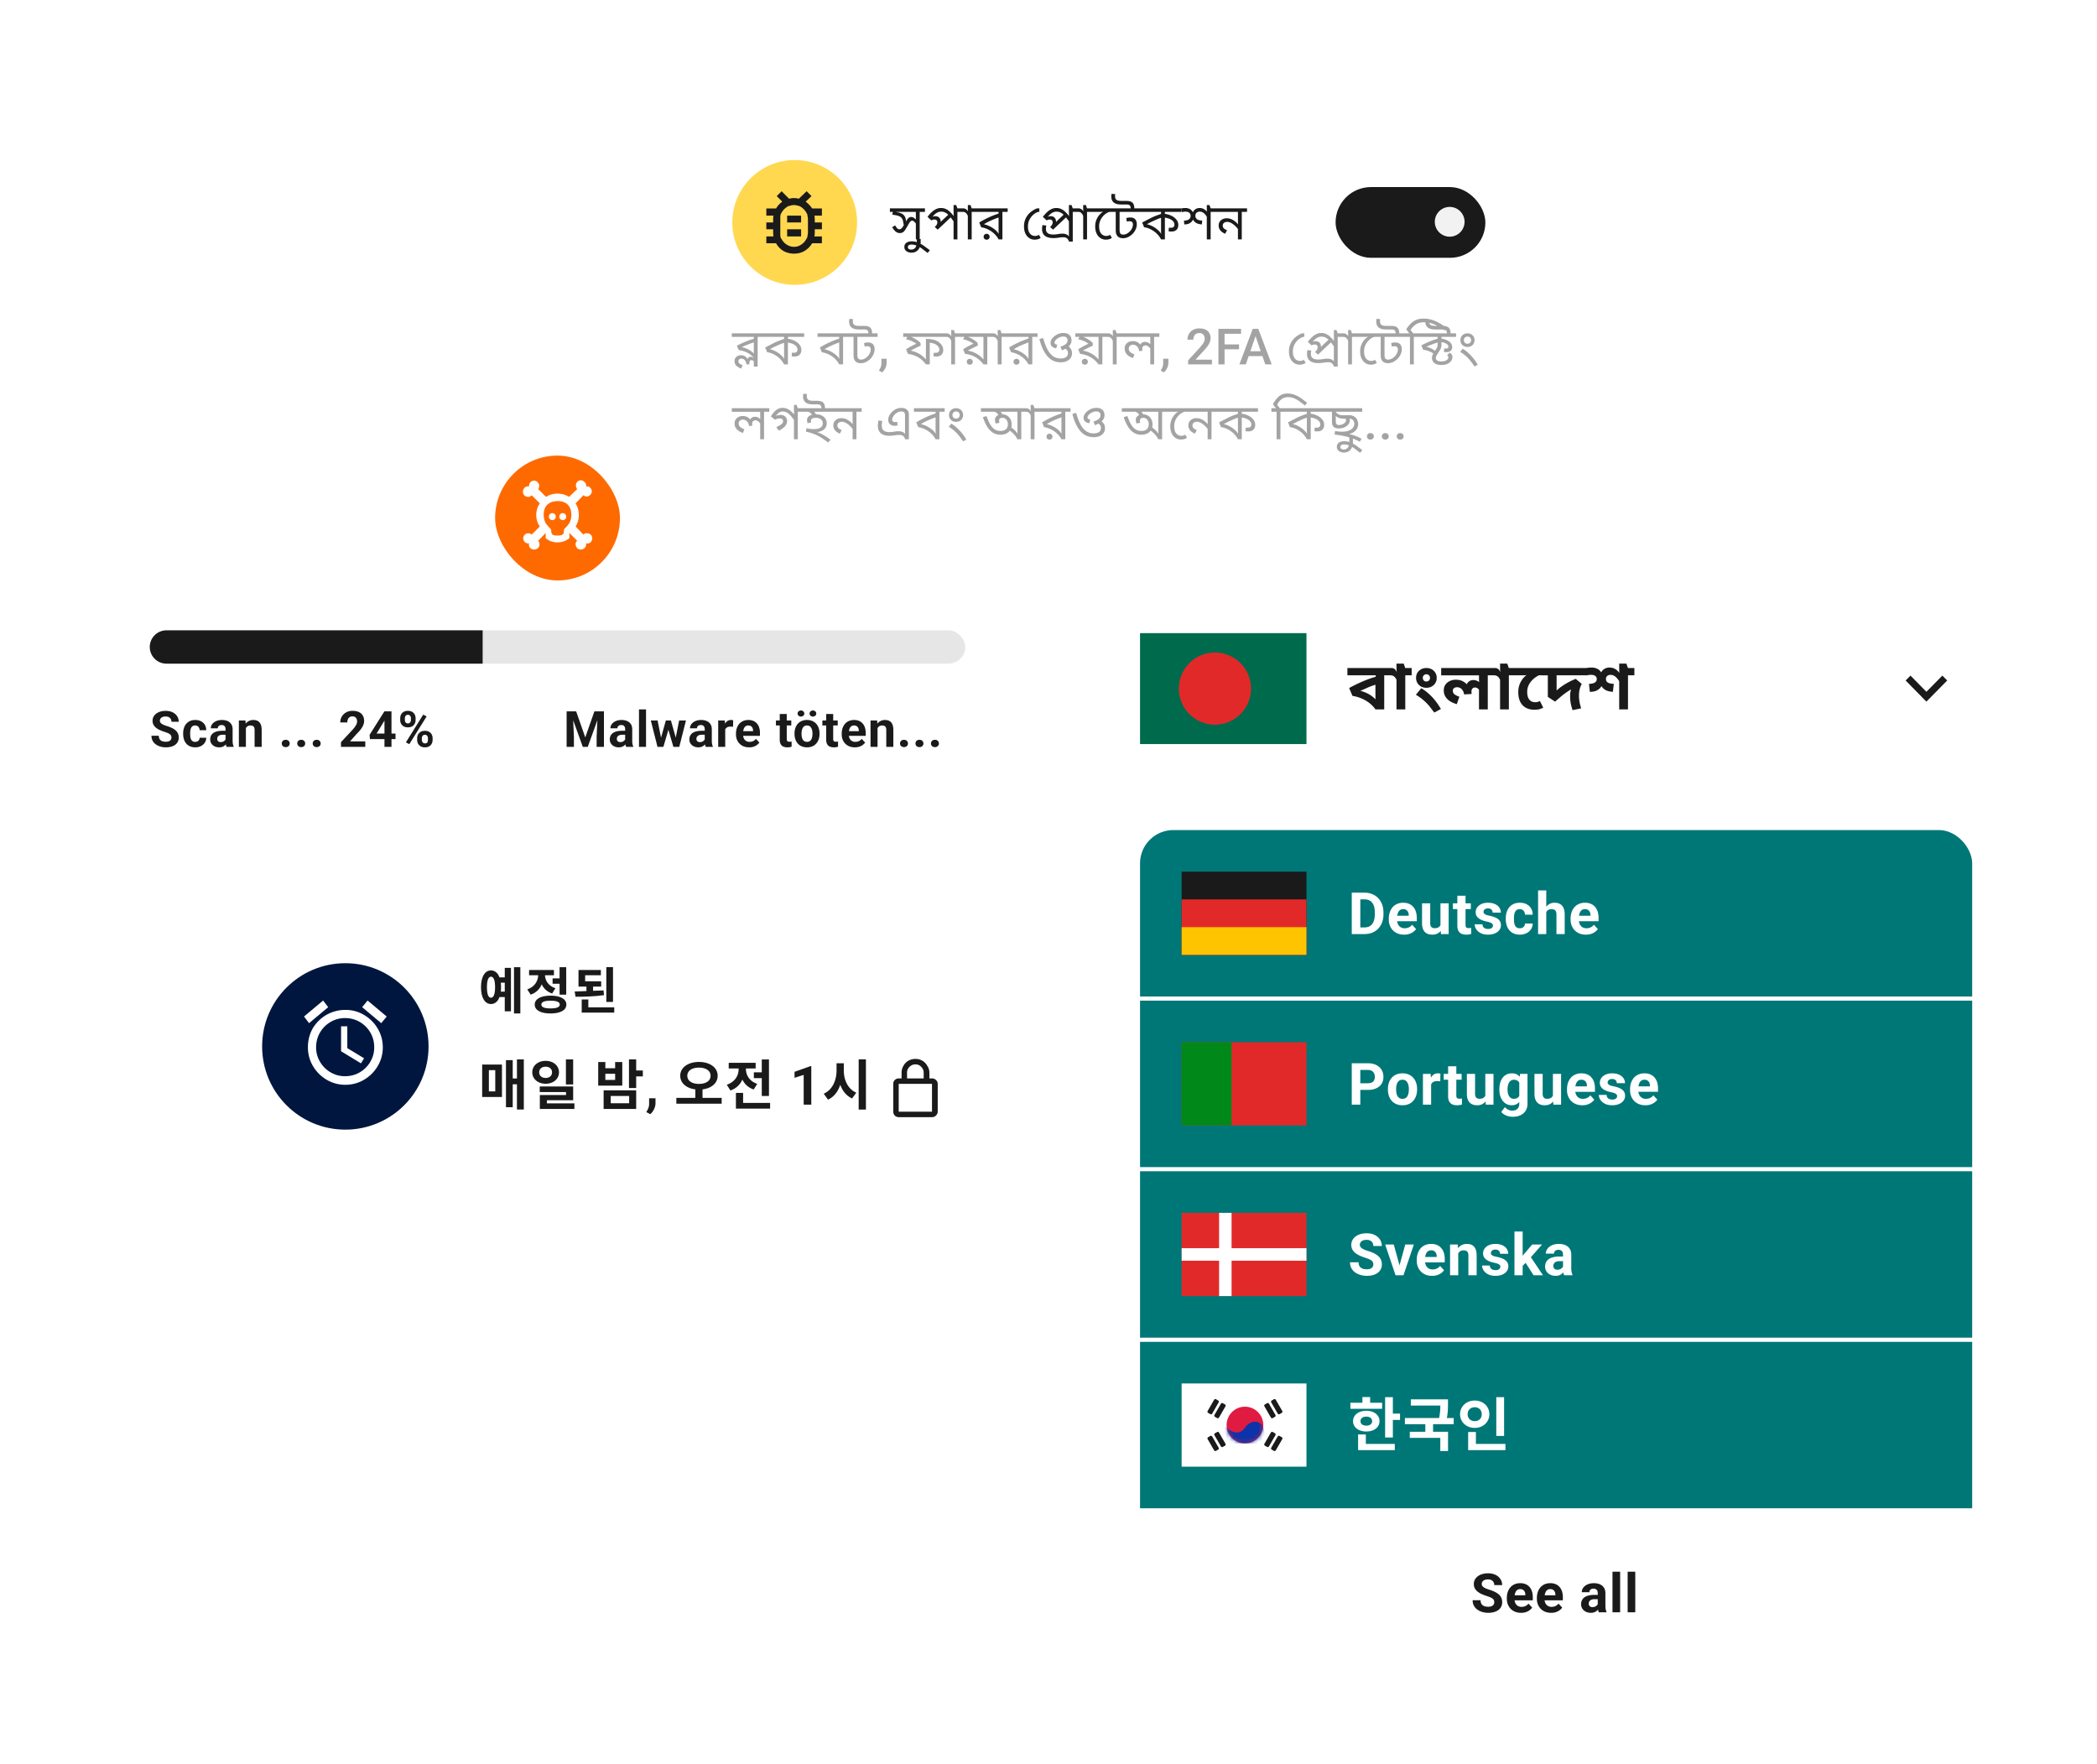
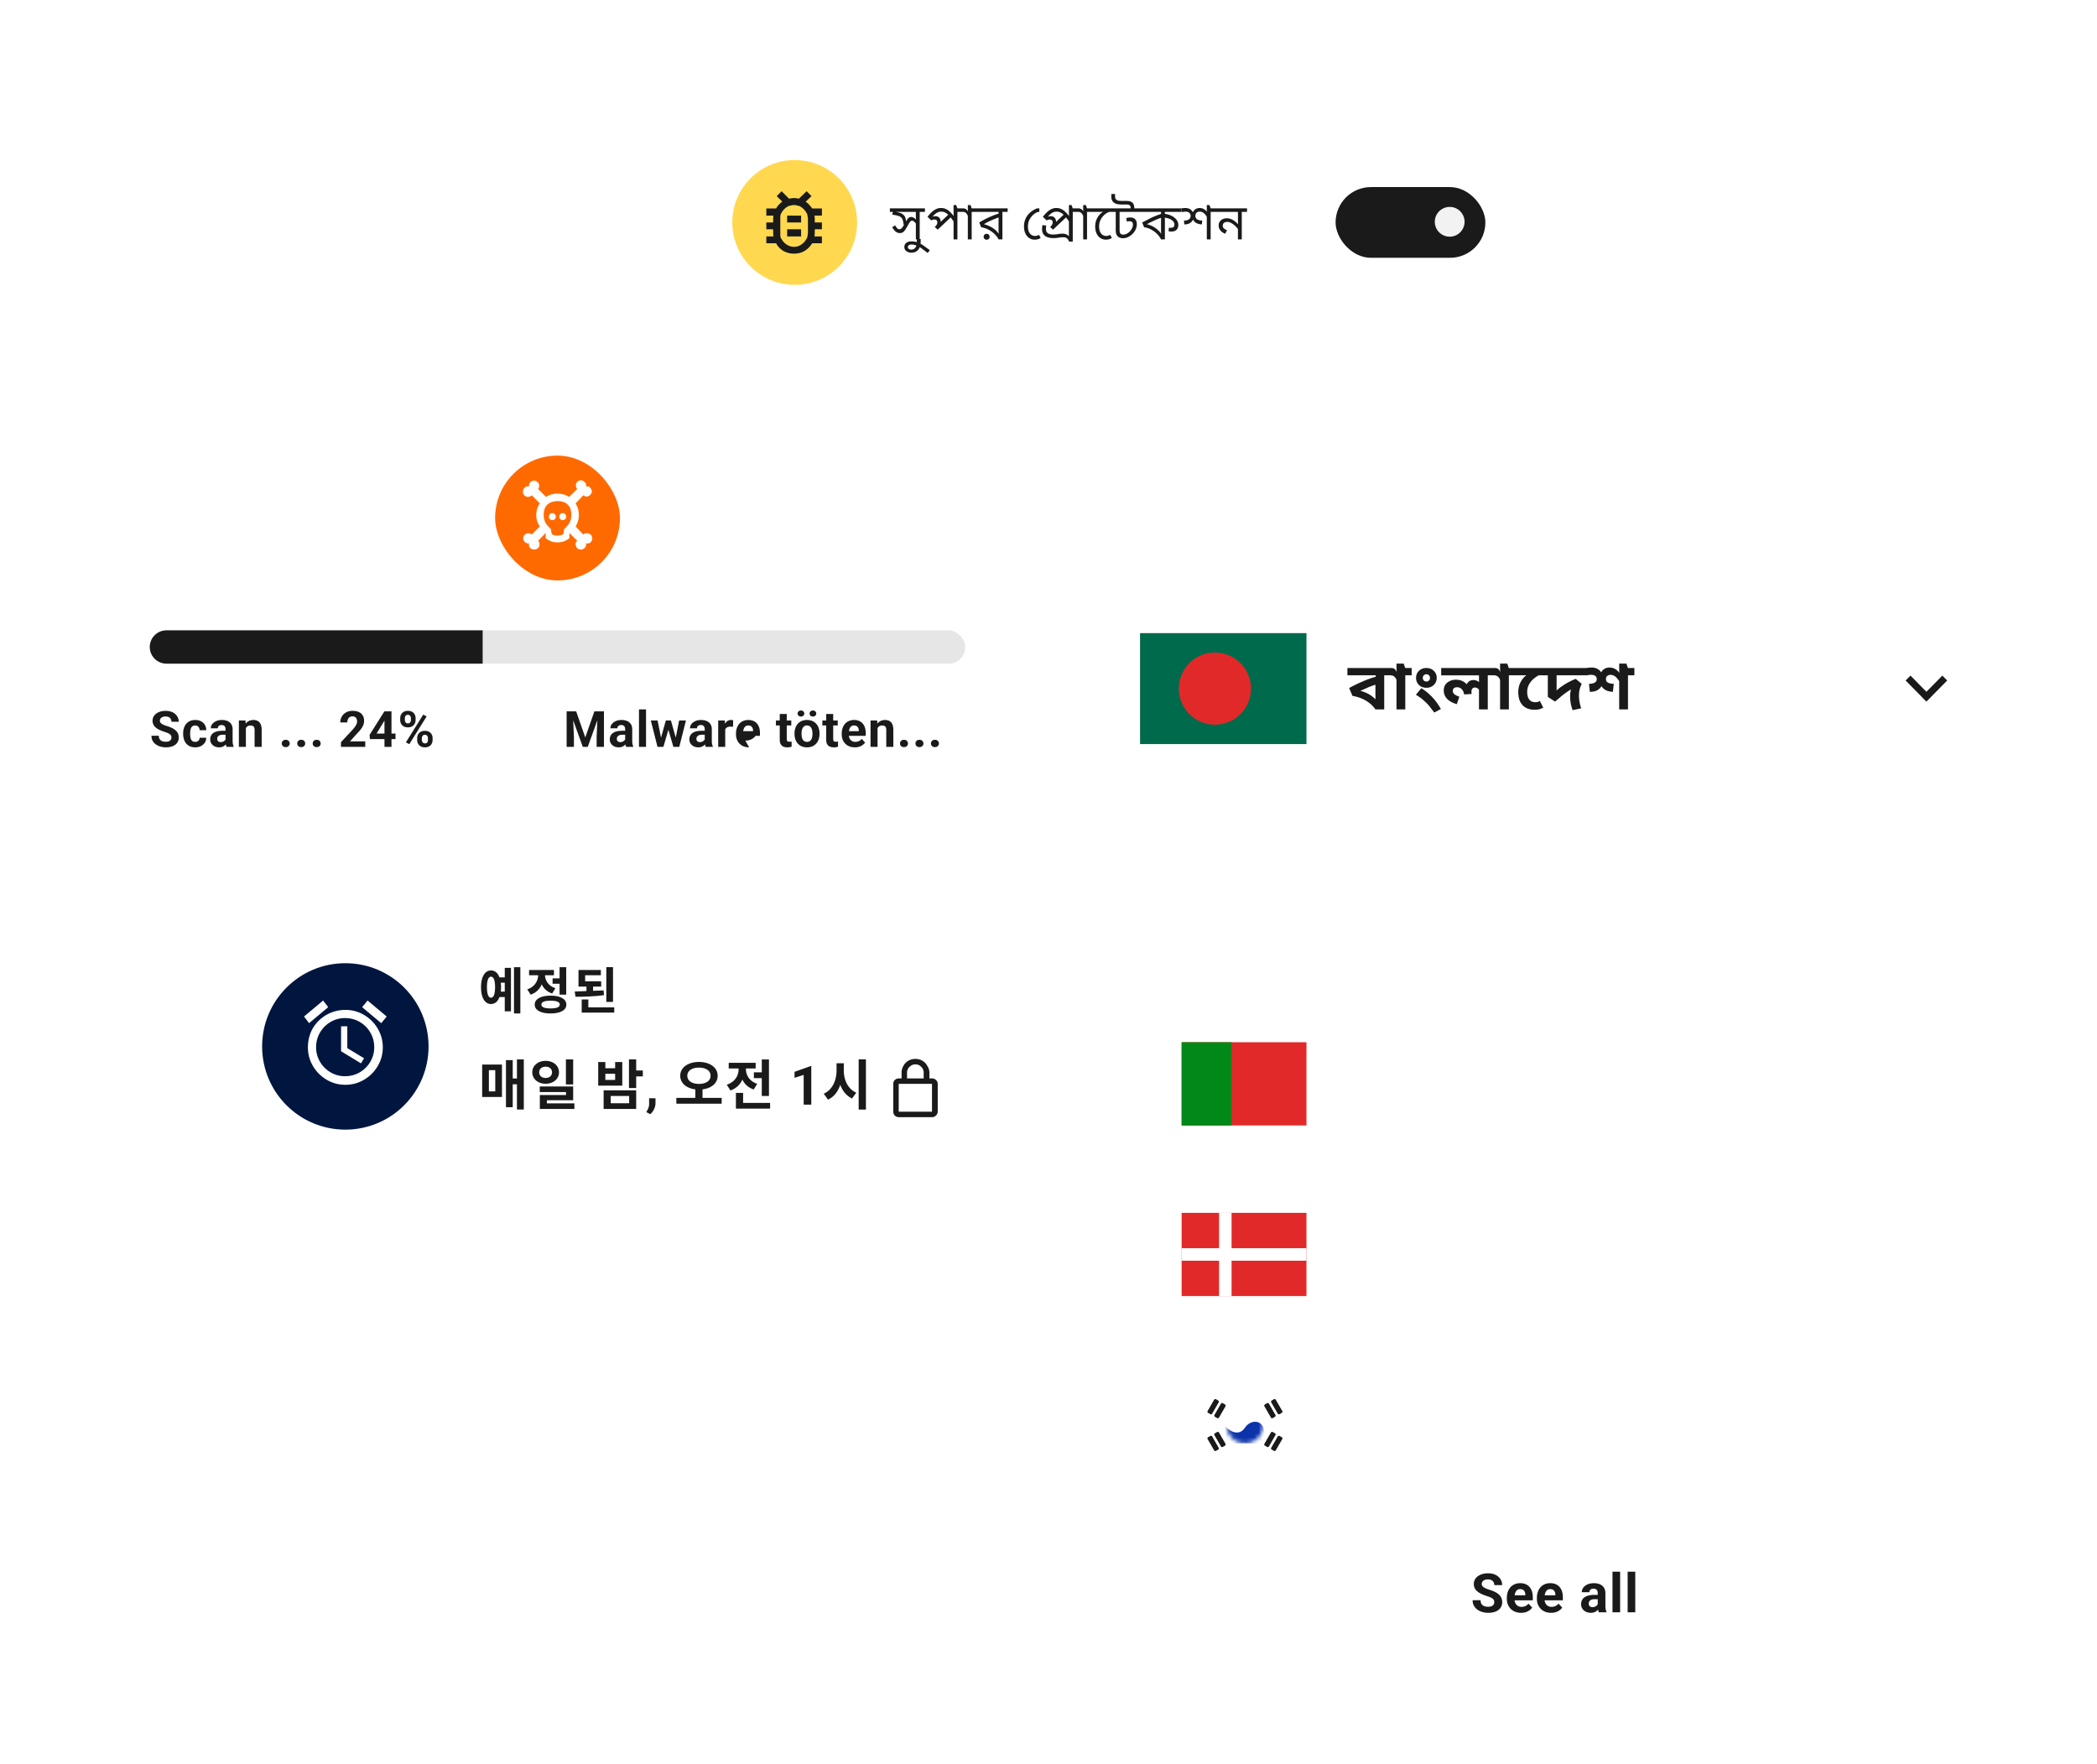
<svg xmlns="http://www.w3.org/2000/svg" width="504" height="424" fill="none">
  <style>.B{fill:#fff}.C{fill:#1a1a1a}.D{fill-rule:evenodd}.E{color-interpolation-filters:sRGB}.F{flood-opacity:0}.G{fill:#e22929}.H{shape-rendering:crispEdges}</style>
  <path d="M4 0h500v420H4z" class="B" />
  <g filter="url(#B)">
    <rect x="45" y="211.5" width="206" height="70" rx="12" class="B" />
    <circle cx="83" cy="246.5" r="20" fill="#00163e" />
    <path d="M78.879 237.065l-4.594 3.843-1.219-1.593 4.594-3.844 1.219 1.594zm9.469-1.594l-1.312 1.594 4.594 3.843 1.313-1.593-4.594-3.844zm-4.875 6.187v5.25l4.031 2.438-.75 1.219-4.781-2.907v-6h1.5zm-.469-3.937a8.68 8.68 0 0 1 4.5 1.219c1.375.812 2.469 1.906 3.281 3.281s1.219 2.875 1.219 4.5-.406 3.125-1.219 4.5-1.906 2.469-3.281 3.281a8.68 8.68 0 0 1-4.5 1.219 8.68 8.68 0 0 1-4.5-1.219c-1.375-.812-2.469-1.906-3.281-3.281s-1.219-2.875-1.219-4.5.375-3.125 1.125-4.5c.813-1.375 1.906-2.469 3.281-3.281 1.438-.813 2.969-1.219 4.594-1.219zm-7.031 9a6.72 6.72 0 0 0 .938 3.469 7.02 7.02 0 0 0 2.531 2.531 6.72 6.72 0 0 0 3.469.937c1.313 0 2.5-.312 3.563-.937a7.02 7.02 0 0 0 2.531-2.531 6.72 6.72 0 0 0 .938-3.469c0-1.313-.312-2.5-.937-3.563a7.02 7.02 0 0 0-2.531-2.531c-1.062-.625-2.25-.937-3.562-.937a6.72 6.72 0 0 0-3.469.937 7.02 7.02 0 0 0-2.531 2.531c-.625 1.063-.937 2.25-.937 3.563z" class="B" />
    <path d="M119.924 229.904h1.848v1.284h-1.848v-1.284zm0 3.432h1.848v1.296h-1.848v-1.296zm3.612-5.88h1.524v11.112h-1.524v-11.112zm-2.22.168h1.488v10.44h-1.488v-10.44zm-3.312.612c1.476 0 2.424 1.524 2.424 4.032 0 2.52-.948 4.044-2.424 4.044-1.464 0-2.4-1.524-2.4-4.044 0-2.508.936-4.032 2.4-4.032zm0 1.5c-.612 0-.972.84-.972 2.532 0 1.704.36 2.532.972 2.532.624 0 .984-.828.984-2.532 0-1.692-.36-2.532-.984-2.532zm14.807.408h2.112v1.296h-2.112v-1.296zm1.68-2.688h1.596v6.6h-1.596v-6.6zm-2.172 6.84c2.352 0 3.804.804 3.804 2.148 0 1.356-1.452 2.136-3.804 2.136s-3.804-.78-3.804-2.136c0-1.344 1.452-2.148 3.804-2.148zm0 1.212c-1.44 0-2.208.3-2.208.936 0 .624.768.924 2.208.924 1.452 0 2.22-.3 2.22-.924 0-.636-.768-.936-2.22-.936zm-2.964-6.936h1.296v.696c0 2.124-.984 4.068-3.108 4.788l-.816-1.26c1.836-.624 2.628-2.1 2.628-3.528v-.696zm.336 0h1.284v.696c0 1.308.756 2.664 2.508 3.252l-.78 1.26c-2.064-.684-3.012-2.532-3.012-4.512v-.696zm-2.532-.444h5.976v1.272h-5.976v-1.272zm11.88 2.724h5.448v1.272h-5.448v-1.272zm1.908.816h1.596v2.124h-1.596v-2.124zm-1.908-3.54h5.376v1.272h-3.78v1.98h-1.596v-3.252zm6.684-.684h1.608v8.364h-1.608v-8.364zm-5.916 9.66h7.824v1.272h-7.824v-1.272zm0-1.884h1.596v2.364h-1.596v-2.364zm-1.488-.66l-.192-1.26 6.936-.264.108 1.14c-2.316.336-4.812.384-6.852.384z" class="C" />
    <path d="M124.245 249.619h1.651v12.038h-1.651v-12.038zm-1.443 4.589h1.989v1.391h-1.989v-1.391zm-1.196-4.407h1.625v11.31h-1.625v-11.31zm-5.72 1.053h4.758v7.8h-4.758v-7.8zm3.146 1.352h-1.534v5.096h1.534v-5.096zm12.108-2.236c1.833 0 3.211 1.144 3.211 2.756 0 1.599-1.378 2.743-3.211 2.743s-3.211-1.144-3.211-2.743c0-1.612 1.378-2.756 3.211-2.756zm0 1.404c-.884 0-1.547.494-1.547 1.352s.663 1.352 1.547 1.352 1.534-.494 1.534-1.352-.65-1.352-1.534-1.352zm4.875-1.755h1.742v6.019h-1.742v-6.019zm-6.292 6.513h8.034v3.302h-6.318v1.456h-1.69v-2.704h6.292v-.715h-6.318v-1.339zm.026 4.056h8.307v1.339h-8.307v-1.339zm15.327-3.133h7.826v4.472h-7.826v-4.472zm6.136 1.352h-4.433v1.755h4.433v-1.755zm-.039-8.788h1.729v6.877h-1.729v-6.877zm1.248 2.665h2.08v1.417h-2.08v-1.417zm-8.645-2.028h1.716v1.495h2.353v-1.495h1.716v5.668h-5.785v-5.668zm1.716 2.821v1.482h2.353v-1.482h-2.353zm12.056 5.881l-.006 1.225c0 .469-.119.943-.356 1.421s-.529.87-.888 1.175l-.952-.489.311-.584a3.48 3.48 0 0 0 .253-.641c.068-.233.102-.497.102-.794v-1.313h1.536zm9.57-2.566h1.729v2.743h-1.729v-2.743zm.871-6.162c2.574 0 4.498 1.313 4.498 3.315 0 2.028-1.924 3.328-4.498 3.328s-4.498-1.3-4.498-3.328c0-2.002 1.924-3.315 4.498-3.315zm0 1.365c-1.651 0-2.795.728-2.795 1.95 0 1.248 1.144 1.963 2.795 1.963s2.795-.715 2.795-1.963c0-1.222-1.144-1.95-2.795-1.95zm-5.434 7.267h10.894v1.404h-10.894v-1.404zm18.635-6.136h2.808v1.391h-2.808v-1.391zm1.898-3.094h1.729v8.775h-1.729v-8.775zm-6.214 10.439h8.216v1.378h-8.216v-1.378zm0-2.405h1.729v3.224h-1.729v-3.224zm.65-6.461h1.404v.754c0 2.262-1.066 4.355-3.38 5.122l-.871-1.378c1.989-.65 2.847-2.223 2.847-3.744v-.754zm.364 0h1.391v.754c0 1.404.819 2.899 2.717 3.536l-.845 1.352c-2.236-.741-3.263-2.743-3.263-4.888v-.754zm-2.743-.767h6.474v1.365h-6.474v-1.365zm19.845.801v9.261h-1.828v-7.154l-2.197.698v-1.44l3.828-1.365h.197zm6.072-.697h1.404v1.755c0 3.094-1.066 5.889-3.458 6.994l-1.027-1.43c2.093-.91 3.081-3.224 3.081-5.564v-1.755zm.338 0h1.404v1.755c0 2.223.949 4.433 3.003 5.317l-1.014 1.391c-2.327-1.066-3.393-3.744-3.393-6.708v-1.755zm4.979-.936h1.742v12.077h-1.742v-12.077z" class="C" />
    <path d="M224 254.188c.375 0 .688.124.938.374.291.25.437.563.437.938v6.688c0 .333-.146.645-.437.937-.25.25-.563.375-.938.375h-8c-.333 0-.646-.125-.938-.375-.25-.292-.374-.604-.374-.937V255.5c0-.375.124-.688.374-.938.292-.25.605-.374.938-.374h.688v-1.376c0-.583.145-1.124.437-1.624a3.12 3.12 0 0 1 1.187-1.25c.542-.292 1.105-.438 1.688-.438.625 0 1.188.146 1.688.438a3.12 3.12 0 0 1 1.187 1.25c.333.5.5 1.041.5 1.624v1.376H224zm-6-1.376v1.376h4v-1.376a1.87 1.87 0 0 0-.562-1.374c-.376-.417-.855-.626-1.438-.626-.542 0-1.021.209-1.438.626a1.87 1.87 0 0 0-.562 1.374zm-2 2.688v6.688h8V255.5h-8z" class="C" />
  </g>
  <g filter="url(#C)">
    <rect x="24" y="91.5" width="220" height="99.077" rx="12" class="B H" />
    <rect x="119" y="103.5" width="30" height="30" rx="15" fill="#ff6a00" />
    <path d="M141.93 122.484h.078c.156.208.26.442.312.703.052.208.026.442-.078.703s-.286.469-.547.625c-.26.104-.547.13-.859.078.104.417 0 .781-.313 1.094-.26.26-.572.39-.937.39-.313 0-.599-.104-.859-.312-.209-.261-.339-.573-.391-.938 0-.364.13-.651.391-.859l-1.875-1.875v1.25c-.834.677-1.797 1.016-2.891 1.016-1.042 0-1.979-.339-2.813-1.016v-1.25l-1.796 1.875c.208.26.312.573.312.938 0 .312-.13.598-.391.859-.26.208-.572.312-.937.312-.313 0-.625-.13-.938-.39-.26-.313-.338-.677-.234-1.094-.417.052-.755-.052-1.016-.312s-.39-.547-.39-.86c0-.364.104-.651.312-.859.261-.261.547-.391.86-.391.364 0 .651.104.859.313l1.953-1.953c-.573-.834-.859-1.745-.859-2.735 0-1.042.286-1.979.859-2.812l-1.953-1.953c-.208.26-.495.39-.859.39a1.28 1.28 0 0 1-.938-.39c-.208-.261-.312-.547-.312-.86a1.28 1.28 0 0 1 .39-.937c.313-.313.677-.417 1.094-.313-.052-.417.052-.755.313-1.015s.546-.391.859-.391c.365 0 .651.13.859.391.261.208.391.468.391.781a1.64 1.64 0 0 1-.234.859l1.875 1.875c.833-.521 1.744-.781 2.734-.781 1.042 0 1.979.26 2.812.781l1.954-1.875a1.34 1.34 0 0 1-.313-.859c0-.365.104-.651.313-.86.26-.26.546-.39.859-.39.365 0 .677.156.937.469.313.26.417.598.313 1.015.417-.104.755 0 1.016.313.26.26.39.547.39.859s-.13.599-.39.859c-.209.209-.469.339-.782.391-.312 0-.599-.104-.859-.312l-1.875 1.953c.521.833.781 1.77.781 2.812a5.06 5.06 0 0 1-.781 2.735l1.875 1.953c.26-.261.547-.365.859-.313.365 0 .651.104.86.313zm-7.891-8.047c-1.042 0-1.875.286-2.5.859-.573.573-.859 1.38-.859 2.422 0 .833.182 1.536.547 2.109.208.313.52.677.937 1.094l.156.156c.104.105.157.313.157.625.052.313.13.547.234.704.208.208.625.312 1.25.312.677 0 1.12-.104 1.328-.312.156-.157.234-.391.234-.704s.053-.52.157-.625l.156-.156c.417-.417.729-.781.937-1.094.365-.573.547-1.276.547-2.109 0-1.042-.286-1.849-.859-2.422s-1.38-.859-2.422-.859zm-.469 3.75c0-.261-.078-.469-.234-.625s-.365-.235-.625-.235a.75.75 0 0 0-.547.235c-.156.156-.234.39-.234.703 0 .26.13.469.39.625.313.156.599.156.86 0s.39-.391.39-.703zm2.5 0c0-.261-.078-.469-.234-.625s-.365-.235-.625-.235a.75.75 0 0 0-.547.235c-.156.156-.234.39-.234.703 0 .26.13.469.39.625.313.156.599.156.86 0s.39-.391.39-.703z" class="B" />
    <rect x="36" y="145.5" width="196" height="8" rx="4" fill="#e6e6e6" />
    <path d="M36 149.5a4 4 0 0 1 4-4h76v8H40a4 4 0 0 1-4-4z" class="C" />
    <path d="M41.203 171.268c0-.153-.023-.289-.07-.411a.77.77 0 0 0-.246-.339c-.121-.106-.291-.209-.51-.311s-.502-.207-.85-.316c-.387-.125-.754-.266-1.101-.422a4.56 4.56 0 0 1-.914-.545 2.45 2.45 0 0 1-.621-.733c-.148-.277-.223-.599-.223-.966a2 2 0 0 1 .234-.967c.156-.293.375-.543.656-.75s.613-.373.996-.487a4.52 4.52 0 0 1 1.272-.169c.629 0 1.178.113 1.647.339s.832.538 1.09.932.393.846.393 1.354h-1.746a1.32 1.32 0 0 0-.158-.657c-.102-.191-.258-.341-.469-.451s-.469-.164-.785-.164c-.305 0-.559.047-.762.141s-.356.213-.457.369-.152.324-.152.515a.75.75 0 0 0 .105.393c.074.117.184.227.328.328a2.9 2.9 0 0 0 .533.287c.211.09.455.178.732.264a7.81 7.81 0 0 1 1.225.475 3.79 3.79 0 0 1 .891.591c.238.219.418.467.539.744a2.34 2.34 0 0 1 .182.944 2.22 2.22 0 0 1-.217.996c-.145.293-.354.541-.627.744s-.6.358-.978.463a4.76 4.76 0 0 1-1.272.158 4.84 4.84 0 0 1-1.248-.164c-.41-.113-.783-.283-1.119-.51a2.56 2.56 0 0 1-.797-.867c-.199-.351-.299-.767-.299-1.248h1.764a1.65 1.65 0 0 0 .123.674 1.12 1.12 0 0 0 .346.445 1.46 1.46 0 0 0 .539.246 2.94 2.94 0 0 0 .691.077c.305 0 .555-.043.75-.129s.346-.205.439-.358.146-.324.146-.515zm5.705 1.031c.207 0 .391-.039.551-.117s.285-.196.375-.34c.094-.149.142-.322.146-.522h1.588c-.004.446-.123.842-.357 1.19s-.549.615-.943.814-.836.293-1.324.293-.922-.082-1.289-.246-.666-.391-.908-.68a2.97 2.97 0 0 1-.545-1.019c-.121-.391-.182-.809-.182-1.254v-.17c0-.449.061-.867.182-1.254s.303-.73.545-1.019.545-.522.908-.686.789-.246 1.277-.246c.52 0 .975.1 1.365.299s.703.484.926.855.342.803.346 1.307h-1.588a1.32 1.32 0 0 0-.135-.574c-.082-.172-.203-.309-.363-.41a1.01 1.01 0 0 0-.58-.159c-.246 0-.447.053-.604.159a1.01 1.01 0 0 0-.363.421c-.086.176-.146.377-.182.604s-.047.457-.047.703v.17c0 .246.016.482.047.709s.09.428.176.603.213.315.369.416.359.153.609.153zm7.299-.229v-2.824c0-.203-.033-.377-.1-.521a.74.74 0 0 0-.311-.346c-.137-.082-.314-.123-.533-.123-.187 0-.35.033-.486.099a.71.71 0 0 0-.316.276.76.76 0 0 0-.111.416h-1.687a1.65 1.65 0 0 1 .188-.768c.125-.242.307-.455.545-.638s.522-.334.85-.44.703-.158 1.113-.158c.492 0 .93.082 1.313.246s.684.41.902.738.334.739.334 1.231v2.713c0 .347.022.633.065.855a2.24 2.24 0 0 0 .188.574v.1h-1.705c-.082-.172-.145-.387-.187-.645s-.059-.523-.059-.785zm.223-2.431l.012.955h-.943c-.223 0-.416.025-.58.076a1.08 1.08 0 0 0-.404.217.84.84 0 0 0-.234.316c-.047.121-.07.254-.07.399a.78.78 0 0 0 .1.392c.066.113.162.203.287.27.125.062.271.093.439.093.254 0 .475-.05.662-.152s.332-.226.434-.375.16-.289.164-.422l.445.715c-.062.16-.148.326-.258.498s-.24.334-.404.486-.361.272-.592.37c-.23.093-.504.14-.82.14-.402 0-.768-.08-1.096-.24a2 2 0 0 1-.774-.674c-.187-.289-.281-.617-.281-.984 0-.332.063-.627.188-.885s.309-.475.551-.65.553-.315.92-.405.793-.14 1.277-.14h.978zm4.668-1.125v4.986h-1.687v-6.34h1.582l.105 1.354zm-.246 1.593h-.457c0-.468.06-.89.182-1.265s.291-.701.51-.967.478-.475.779-.615.645-.217 1.02-.217c.297 0 .568.043.815.129s.457.223.633.41.316.436.41.744.147.686.147 1.131v4.043H61.19v-4.049c0-.281-.039-.5-.117-.656s-.193-.266-.346-.328c-.148-.067-.332-.1-.551-.1-.226 0-.424.045-.592.135a1.18 1.18 0 0 0-.41.375c-.105.156-.186.34-.24.551s-.082.437-.082.679zm8.868 2.579a.84.84 0 0 1 .258-.627c.176-.168.408-.252.697-.252s.52.084.691.252a.83.83 0 0 1 .264.627c0 .25-.088.459-.264.626s-.402.252-.691.252-.522-.084-.697-.252-.258-.376-.258-.626zm3.719 0a.84.84 0 0 1 .258-.627c.176-.168.408-.252.697-.252s.52.084.691.252a.83.83 0 0 1 .264.627c0 .25-.088.459-.264.626s-.402.252-.691.252-.521-.084-.697-.252-.258-.376-.258-.626zm3.719 0a.84.84 0 0 1 .258-.627c.176-.168.408-.252.697-.252s.519.084.691.252a.83.83 0 0 1 .264.627c0 .25-.088.459-.264.626s-.402.252-.691.252-.522-.084-.697-.252-.258-.376-.258-.626zm12.629-.504v1.318h-5.836v-1.125l2.76-2.959a8.2 8.2 0 0 0 .656-.814c.16-.239.275-.452.346-.639a1.51 1.51 0 0 0 .111-.545c0-.258-.043-.479-.129-.662a.96.96 0 0 0-.381-.434c-.164-.101-.367-.152-.609-.152-.258 0-.48.062-.668.187s-.324.299-.422.522-.141.475-.141.756h-1.693c0-.508.121-.973.363-1.395a2.66 2.66 0 0 1 1.025-1.013c.441-.254.965-.381 1.57-.381.598 0 1.102.097 1.512.293a2.03 2.03 0 0 1 .938.832c.215.359.322.789.322 1.289 0 .281-.045.556-.135.826s-.219.531-.387.797-.363.527-.598.797l-.779.838-1.482 1.664h3.656zm7.27-1.87v1.325H88.91l-.082-1.026 3.557-5.642h1.342l-1.453 2.431-1.77 2.912h4.553zm-.967-5.343v8.531h-1.687v-8.531h1.688zm2.096 2.092v-.452c0-.324.07-.619.211-.884s.348-.479.621-.639.609-.24 1.008-.24c.41 0 .752.08 1.025.24s.484.373.621.639.211.56.211.884v.452a1.84 1.84 0 0 1-.211.873 1.56 1.56 0 0 1-.615.638c-.274.16-.611.24-1.014.24s-.748-.08-1.025-.24a1.6 1.6 0 0 1-.621-.638 1.84 1.84 0 0 1-.211-.873zm1.119-.452v.452c0 .136.025.267.076.392a.73.73 0 0 0 .246.299c.113.074.25.111.41.111.168 0 .305-.037.41-.111s.184-.178.234-.299.076-.256.076-.392v-.452c0-.144-.027-.277-.082-.398s-.131-.225-.24-.299-.242-.117-.41-.117c-.156 0-.289.039-.398.117s-.191.174-.246.299a1.02 1.02 0 0 0-.076.398zm2.959 5.25v-.451c0-.32.07-.613.211-.879s.353-.478.627-.638.617-.241 1.019-.241.746.08 1.02.241.48.373.621.638a1.86 1.86 0 0 1 .211.879v.451c0 .321-.071.614-.211.879a1.56 1.56 0 0 1-.615.639c-.274.16-.612.24-1.014.24s-.748-.08-1.026-.24-.488-.373-.632-.639a1.84 1.84 0 0 1-.211-.879zm1.125-.451v.451c0 .141.031.274.093.399s.149.224.258.299c.114.074.244.111.393.111.187 0 .334-.037.439-.111a.56.56 0 0 0 .217-.299 1.22 1.22 0 0 0 .065-.399v-.451c0-.14-.028-.271-.082-.392s-.137-.225-.247-.299a.66.66 0 0 0-.404-.117c-.164 0-.301.039-.41.117a.69.69 0 0 0-.24.299c-.055.121-.082.252-.082.392zm1.148-5.22l-4.166 6.667-.82-.433 4.166-6.668.82.434z" class="C" />
-     <path d="M136.988 164.969h1.488l2.191 6.263 2.192-6.263h1.488l-3.082 8.531h-1.195l-3.082-8.531zm-.803 0h1.482l.27 6.105v2.426h-1.752v-8.531zm7.482 0h1.489v8.531h-1.758v-2.426l.269-6.105zm6.584 7.101v-2.824c0-.203-.033-.377-.099-.521a.74.74 0 0 0-.311-.346c-.136-.082-.314-.123-.533-.123-.187 0-.35.033-.486.099s-.242.155-.317.276-.111.256-.111.416h-1.688a1.65 1.65 0 0 1 .188-.768 1.91 1.91 0 0 1 .545-.638c.238-.188.521-.334.85-.44a3.68 3.68 0 0 1 1.113-.158c.492 0 .929.082 1.312.246s.684.41.903.738.334.739.334 1.231v2.713a4.65 4.65 0 0 0 .064.855 2.25 2.25 0 0 0 .188.574v.1h-1.706c-.082-.172-.144-.387-.187-.645a5.31 5.31 0 0 1-.059-.785zm.223-2.431l.012.955h-.944c-.222 0-.416.025-.58.076s-.298.123-.404.217-.184.195-.234.316-.071.254-.071.399.034.275.1.392.162.203.287.27a.98.98 0 0 0 .44.093c.253 0 .474-.05.662-.152s.332-.226.433-.375.16-.289.164-.422l.446.715a2.97 2.97 0 0 1-.258.498c-.106.172-.24.334-.405.486s-.361.272-.591.37a2.19 2.19 0 0 1-.821.14c-.402 0-.767-.08-1.095-.24a2 2 0 0 1-.774-.674c-.187-.289-.281-.617-.281-.984 0-.332.062-.627.187-.885a1.72 1.72 0 0 1 .551-.65c.246-.18.553-.315.92-.405s.793-.14 1.278-.14h.978zm4.797-5.139v9h-1.693v-9h1.693zm3.444 7.359l1.318-4.699h1.072l-.345 1.846-1.319 4.494h-.896l.17-1.641zm-.668-4.699l.943 4.694.088 1.646h-1.055l-1.605-6.34h1.629zm4.265 4.617l.92-4.617h1.635l-1.605 6.34h-1.049l.099-1.723zm-1.06-4.617l1.312 4.664.182 1.676h-.902l-1.319-4.488-.334-1.852h1.061zm8.125 4.91v-2.824a1.23 1.23 0 0 0-.1-.521.74.74 0 0 0-.31-.346c-.137-.082-.315-.123-.533-.123a1.11 1.11 0 0 0-.487.099.71.71 0 0 0-.316.276c-.074.117-.111.256-.111.416h-1.688a1.65 1.65 0 0 1 .188-.768c.125-.242.306-.455.544-.638s.522-.334.85-.44a3.68 3.68 0 0 1 1.113-.158c.493 0 .93.082 1.313.246s.683.41.902.738.334.739.334 1.231v2.713c0 .347.022.633.065.855a2.25 2.25 0 0 0 .187.574v.1h-1.705c-.082-.172-.144-.387-.187-.645s-.059-.523-.059-.785zm.223-2.431l.011.955h-.943a1.96 1.96 0 0 0-.58.076c-.164.051-.299.123-.404.217s-.184.195-.235.316-.07.254-.07.399.033.275.1.392.162.203.287.27c.125.062.271.093.439.093.254 0 .475-.05.662-.152a1.2 1.2 0 0 0 .434-.375c.105-.148.16-.289.164-.422l.445.715c-.062.16-.148.326-.258.498a2.3 2.3 0 0 1-.404.486c-.164.149-.361.272-.592.37-.23.093-.504.14-.82.14-.402 0-.768-.08-1.096-.24s-.582-.389-.773-.674-.281-.617-.281-.984c0-.332.062-.627.187-.885a1.72 1.72 0 0 1 .551-.65c.246-.18.553-.315.92-.405s.793-.14 1.277-.14h.979zm4.703-1.096v4.957h-1.688v-6.34h1.588l.1 1.383zm1.91-1.424l-.029 1.565-.299-.03-.311-.017a1.87 1.87 0 0 0-.621.093 1.11 1.11 0 0 0-.433.264c-.114.117-.2.26-.258.428s-.086.359-.094.574l-.34-.105a4.87 4.87 0 0 1 .123-1.131 3.12 3.12 0 0 1 .358-.908c.16-.258.355-.457.586-.598s.494-.211.791-.211a1.9 1.9 0 0 1 .287.023c.097.012.178.03.24.053zm3.836 6.498c-.492 0-.933-.078-1.324-.234a2.9 2.9 0 0 1-.996-.662c-.27-.282-.477-.608-.621-.979s-.217-.773-.217-1.195v-.235c0-.48.068-.919.205-1.318s.332-.744.586-1.037a2.57 2.57 0 0 1 .937-.674c.368-.16.782-.24 1.243-.24a3.01 3.01 0 0 1 1.195.223c.348.148.639.359.873.632a2.74 2.74 0 0 1 .539.985c.121.379.182.801.182 1.265v.704h-5.039v-1.125h3.381v-.129c0-.235-.043-.444-.129-.627-.082-.188-.207-.336-.375-.446s-.383-.164-.645-.164c-.223 0-.414.049-.574.147a1.13 1.13 0 0 0-.393.41c-.097.176-.172.383-.222.621s-.071.492-.071.773v.235a2.23 2.23 0 0 0 .106.703 1.73 1.73 0 0 0 .31.557 1.42 1.42 0 0 0 .493.363c.195.086.416.129.662.129.304 0 .588-.059.849-.176.266-.121.494-.303.686-.545l.82.891c-.133.191-.314.375-.545.551s-.5.32-.82.433-.686.164-1.096.164zm10.133-6.457v1.195h-3.691v-1.195h3.691zm-2.777-1.564h1.688v5.994c0 .183.023.324.07.422s.125.166.222.205a1.11 1.11 0 0 0 .37.053l.281-.012.217-.035.006 1.242a3.13 3.13 0 0 1-.469.111 3.41 3.41 0 0 1-.557.041 2.42 2.42 0 0 1-.973-.181 1.34 1.34 0 0 1-.632-.598c-.149-.274-.223-.633-.223-1.078v-6.164zm3.555 4.799v-.124c0-.464.066-.892.199-1.283s.326-.736.58-1.025.567-.514.938-.674.797-.246 1.277-.246.908.082 1.283.246a2.59 2.59 0 0 1 .944.674c.257.289.453.631.586 1.025a3.99 3.99 0 0 1 .199 1.283v.124c0 .46-.067.888-.199 1.283a3.01 3.01 0 0 1-.586 1.025c-.254.289-.567.514-.938.674s-.797.24-1.277.24a3.24 3.24 0 0 1-1.283-.24 2.65 2.65 0 0 1-.944-.674c-.254-.293-.447-.635-.58-1.025s-.199-.823-.199-1.283zm1.687-.124v.124a3.73 3.73 0 0 0 .071.744c.047.23.121.433.222.609s.243.307.41.404.374.147.616.147c.234 0 .435-.049.603-.147s.303-.232.405-.404.175-.379.222-.609.076-.479.076-.744v-.124a3.3 3.3 0 0 0-.076-.726c-.047-.231-.123-.434-.228-.609-.102-.18-.237-.321-.405-.422s-.371-.153-.609-.153-.441.051-.609.153a1.2 1.2 0 0 0-.405.422c-.101.175-.175.378-.222.609a3.57 3.57 0 0 0-.071.726zm-.949-4.781a.67.67 0 0 1 .229-.515.81.81 0 0 1 .574-.217c.234 0 .428.072.58.217s.228.312.228.515-.076.375-.228.516-.346.211-.58.211c-.227 0-.418-.071-.574-.211s-.229-.313-.229-.516zm2.877.006c0-.207.076-.381.229-.521a.81.81 0 0 1 .574-.211c.23 0 .422.07.574.211a.67.67 0 0 1 .234.521.67.67 0 0 1-.234.516.83.83 0 0 1-.574.205c-.231 0-.422-.069-.574-.205s-.229-.313-.229-.516zm6.772 1.664v1.195h-3.692v-1.195h3.692zm-2.778-1.564h1.688v5.994c0 .183.023.324.07.422s.125.166.223.205.221.053.369.053l.281-.012.217-.035.006 1.242a3.13 3.13 0 0 1-.469.111c-.168.028-.353.041-.556.041-.372 0-.696-.06-.973-.181s-.484-.325-.633-.598-.223-.633-.223-1.078v-6.164zm6.895 8.021c-.492 0-.933-.078-1.324-.234a2.9 2.9 0 0 1-.996-.662c-.27-.282-.477-.608-.621-.979s-.217-.773-.217-1.195v-.235c0-.48.068-.919.205-1.318s.332-.744.586-1.037a2.57 2.57 0 0 1 .937-.674c.368-.16.782-.24 1.243-.24a3.01 3.01 0 0 1 1.195.223c.348.148.639.359.873.632a2.74 2.74 0 0 1 .539.985c.121.379.182.801.182 1.265v.704h-5.039v-1.125h3.381v-.129c0-.235-.043-.444-.129-.627-.082-.188-.207-.336-.375-.446s-.383-.164-.645-.164c-.223 0-.414.049-.574.147a1.13 1.13 0 0 0-.393.41c-.097.176-.172.383-.222.621s-.071.492-.071.773v.235a2.23 2.23 0 0 0 .106.703 1.73 1.73 0 0 0 .31.557 1.42 1.42 0 0 0 .493.363c.195.086.416.129.662.129.304 0 .588-.059.849-.176s.494-.303.686-.545l.82.891c-.133.191-.314.375-.545.551s-.5.32-.82.433-.686.164-1.096.164zm5.453-5.103v4.986h-1.687v-6.34h1.582l.105 1.354zm-.246 1.593h-.457a4.11 4.11 0 0 1 .182-1.265 2.88 2.88 0 0 1 .51-.967c.218-.27.478-.475.779-.615s.645-.217 1.02-.217c.296 0 .568.043.814.129s.457.223.633.41.316.436.41.744.146.686.146 1.131v4.043h-1.699v-4.049c0-.281-.039-.5-.117-.656s-.193-.266-.346-.328c-.148-.067-.332-.1-.55-.1-.227 0-.424.045-.592.135s-.301.215-.41.375-.186.34-.241.551a2.73 2.73 0 0 0-.082.679zm5.641 2.579a.84.84 0 0 1 .258-.627c.176-.168.408-.252.697-.252s.52.084.692.252.263.377.263.627a.83.83 0 0 1-.263.626c-.172.168-.403.252-.692.252s-.521-.084-.697-.252-.258-.376-.258-.626zm3.719 0a.84.84 0 0 1 .258-.627c.176-.168.408-.252.697-.252s.52.084.692.252.263.377.263.627a.83.83 0 0 1-.263.626c-.172.168-.403.252-.692.252s-.521-.084-.697-.252-.258-.376-.258-.626zm3.719 0a.84.84 0 0 1 .258-.627c.176-.168.408-.252.697-.252s.52.084.691.252a.83.83 0 0 1 .264.627c0 .25-.088.459-.264.626-.171.168-.402.252-.691.252s-.521-.084-.697-.252-.258-.376-.258-.626z" class="C" />
+     <path d="M136.988 164.969h1.488l2.191 6.263 2.192-6.263h1.488l-3.082 8.531h-1.195l-3.082-8.531zm-.803 0h1.482l.27 6.105v2.426h-1.752v-8.531zm7.482 0h1.489v8.531h-1.758v-2.426l.269-6.105zm6.584 7.101v-2.824c0-.203-.033-.377-.099-.521a.74.74 0 0 0-.311-.346c-.136-.082-.314-.123-.533-.123-.187 0-.35.033-.486.099s-.242.155-.317.276-.111.256-.111.416h-1.688a1.65 1.65 0 0 1 .188-.768 1.91 1.91 0 0 1 .545-.638c.238-.188.521-.334.85-.44a3.68 3.68 0 0 1 1.113-.158c.492 0 .929.082 1.312.246s.684.41.903.738.334.739.334 1.231v2.713a4.65 4.65 0 0 0 .064.855 2.25 2.25 0 0 0 .188.574v.1h-1.706c-.082-.172-.144-.387-.187-.645a5.31 5.31 0 0 1-.059-.785zm.223-2.431l.012.955h-.944c-.222 0-.416.025-.58.076s-.298.123-.404.217-.184.195-.234.316-.071.254-.071.399.034.275.1.392.162.203.287.27a.98.98 0 0 0 .44.093c.253 0 .474-.05.662-.152s.332-.226.433-.375.16-.289.164-.422l.446.715a2.97 2.97 0 0 1-.258.498c-.106.172-.24.334-.405.486s-.361.272-.591.37a2.19 2.19 0 0 1-.821.14c-.402 0-.767-.08-1.095-.24a2 2 0 0 1-.774-.674c-.187-.289-.281-.617-.281-.984 0-.332.062-.627.187-.885a1.72 1.72 0 0 1 .551-.65c.246-.18.553-.315.92-.405s.793-.14 1.278-.14h.978zm4.797-5.139v9h-1.693v-9h1.693zm3.444 7.359l1.318-4.699h1.072l-.345 1.846-1.319 4.494h-.896l.17-1.641zm-.668-4.699l.943 4.694.088 1.646h-1.055l-1.605-6.34h1.629zm4.265 4.617l.92-4.617h1.635l-1.605 6.34h-1.049l.099-1.723zm-1.06-4.617l1.312 4.664.182 1.676h-.902l-1.319-4.488-.334-1.852h1.061zm8.125 4.91v-2.824a1.23 1.23 0 0 0-.1-.521.74.74 0 0 0-.31-.346c-.137-.082-.315-.123-.533-.123a1.11 1.11 0 0 0-.487.099.71.71 0 0 0-.316.276c-.074.117-.111.256-.111.416h-1.688a1.65 1.65 0 0 1 .188-.768c.125-.242.306-.455.544-.638s.522-.334.85-.44a3.68 3.68 0 0 1 1.113-.158c.493 0 .93.082 1.313.246s.683.41.902.738.334.739.334 1.231v2.713c0 .347.022.633.065.855a2.25 2.25 0 0 0 .187.574v.1h-1.705c-.082-.172-.144-.387-.187-.645s-.059-.523-.059-.785zm.223-2.431l.011.955h-.943a1.96 1.96 0 0 0-.58.076c-.164.051-.299.123-.404.217s-.184.195-.235.316-.07.254-.07.399.033.275.1.392.162.203.287.27c.125.062.271.093.439.093.254 0 .475-.05.662-.152a1.2 1.2 0 0 0 .434-.375c.105-.148.16-.289.164-.422l.445.715c-.062.16-.148.326-.258.498a2.3 2.3 0 0 1-.404.486c-.164.149-.361.272-.592.37-.23.093-.504.14-.82.14-.402 0-.768-.08-1.096-.24s-.582-.389-.773-.674-.281-.617-.281-.984c0-.332.062-.627.187-.885a1.72 1.72 0 0 1 .551-.65c.246-.18.553-.315.92-.405s.793-.14 1.277-.14h.979zm4.703-1.096v4.957h-1.688v-6.34h1.588l.1 1.383zm1.91-1.424l-.029 1.565-.299-.03-.311-.017a1.87 1.87 0 0 0-.621.093 1.11 1.11 0 0 0-.433.264c-.114.117-.2.26-.258.428s-.086.359-.094.574l-.34-.105a4.87 4.87 0 0 1 .123-1.131 3.12 3.12 0 0 1 .358-.908c.16-.258.355-.457.586-.598s.494-.211.791-.211a1.9 1.9 0 0 1 .287.023c.097.012.178.03.24.053zm3.836 6.498c-.492 0-.933-.078-1.324-.234a2.9 2.9 0 0 1-.996-.662c-.27-.282-.477-.608-.621-.979s-.217-.773-.217-1.195v-.235c0-.48.068-.919.205-1.318s.332-.744.586-1.037a2.57 2.57 0 0 1 .937-.674c.368-.16.782-.24 1.243-.24a3.01 3.01 0 0 1 1.195.223c.348.148.639.359.873.632a2.74 2.74 0 0 1 .539.985c.121.379.182.801.182 1.265v.704h-5.039v-1.125h3.381v-.129c0-.235-.043-.444-.129-.627-.082-.188-.207-.336-.375-.446s-.383-.164-.645-.164c-.223 0-.414.049-.574.147a1.13 1.13 0 0 0-.393.41c-.097.176-.172.383-.222.621s-.071.492-.071.773v.235c.195.086.416.129.662.129.304 0 .588-.059.849-.176.266-.121.494-.303.686-.545l.82.891c-.133.191-.314.375-.545.551s-.5.32-.82.433-.686.164-1.096.164zm10.133-6.457v1.195h-3.691v-1.195h3.691zm-2.777-1.564h1.688v5.994c0 .183.023.324.07.422s.125.166.222.205a1.11 1.11 0 0 0 .37.053l.281-.012.217-.035.006 1.242a3.13 3.13 0 0 1-.469.111 3.41 3.41 0 0 1-.557.041 2.42 2.42 0 0 1-.973-.181 1.34 1.34 0 0 1-.632-.598c-.149-.274-.223-.633-.223-1.078v-6.164zm3.555 4.799v-.124c0-.464.066-.892.199-1.283s.326-.736.58-1.025.567-.514.938-.674.797-.246 1.277-.246.908.082 1.283.246a2.59 2.59 0 0 1 .944.674c.257.289.453.631.586 1.025a3.99 3.99 0 0 1 .199 1.283v.124c0 .46-.067.888-.199 1.283a3.01 3.01 0 0 1-.586 1.025c-.254.289-.567.514-.938.674s-.797.24-1.277.24a3.24 3.24 0 0 1-1.283-.24 2.65 2.65 0 0 1-.944-.674c-.254-.293-.447-.635-.58-1.025s-.199-.823-.199-1.283zm1.687-.124v.124a3.73 3.73 0 0 0 .071.744c.047.23.121.433.222.609s.243.307.41.404.374.147.616.147c.234 0 .435-.049.603-.147s.303-.232.405-.404.175-.379.222-.609.076-.479.076-.744v-.124a3.3 3.3 0 0 0-.076-.726c-.047-.231-.123-.434-.228-.609-.102-.18-.237-.321-.405-.422s-.371-.153-.609-.153-.441.051-.609.153a1.2 1.2 0 0 0-.405.422c-.101.175-.175.378-.222.609a3.57 3.57 0 0 0-.071.726zm-.949-4.781a.67.67 0 0 1 .229-.515.81.81 0 0 1 .574-.217c.234 0 .428.072.58.217s.228.312.228.515-.076.375-.228.516-.346.211-.58.211c-.227 0-.418-.071-.574-.211s-.229-.313-.229-.516zm2.877.006c0-.207.076-.381.229-.521a.81.81 0 0 1 .574-.211c.23 0 .422.07.574.211a.67.67 0 0 1 .234.521.67.67 0 0 1-.234.516.83.83 0 0 1-.574.205c-.231 0-.422-.069-.574-.205s-.229-.313-.229-.516zm6.772 1.664v1.195h-3.692v-1.195h3.692zm-2.778-1.564h1.688v5.994c0 .183.023.324.07.422s.125.166.223.205.221.053.369.053l.281-.012.217-.035.006 1.242a3.13 3.13 0 0 1-.469.111c-.168.028-.353.041-.556.041-.372 0-.696-.06-.973-.181s-.484-.325-.633-.598-.223-.633-.223-1.078v-6.164zm6.895 8.021c-.492 0-.933-.078-1.324-.234a2.9 2.9 0 0 1-.996-.662c-.27-.282-.477-.608-.621-.979s-.217-.773-.217-1.195v-.235c0-.48.068-.919.205-1.318s.332-.744.586-1.037a2.57 2.57 0 0 1 .937-.674c.368-.16.782-.24 1.243-.24a3.01 3.01 0 0 1 1.195.223c.348.148.639.359.873.632a2.74 2.74 0 0 1 .539.985c.121.379.182.801.182 1.265v.704h-5.039v-1.125h3.381v-.129c0-.235-.043-.444-.129-.627-.082-.188-.207-.336-.375-.446s-.383-.164-.645-.164c-.223 0-.414.049-.574.147a1.13 1.13 0 0 0-.393.41c-.097.176-.172.383-.222.621s-.071.492-.071.773v.235a2.23 2.23 0 0 0 .106.703 1.73 1.73 0 0 0 .31.557 1.42 1.42 0 0 0 .493.363c.195.086.416.129.662.129.304 0 .588-.059.849-.176s.494-.303.686-.545l.82.891c-.133.191-.314.375-.545.551s-.5.32-.82.433-.686.164-1.096.164zm5.453-5.103v4.986h-1.687v-6.34h1.582l.105 1.354zm-.246 1.593h-.457a4.11 4.11 0 0 1 .182-1.265 2.88 2.88 0 0 1 .51-.967c.218-.27.478-.475.779-.615s.645-.217 1.02-.217c.296 0 .568.043.814.129s.457.223.633.41.316.436.41.744.146.686.146 1.131v4.043h-1.699v-4.049c0-.281-.039-.5-.117-.656s-.193-.266-.346-.328c-.148-.067-.332-.1-.55-.1-.227 0-.424.045-.592.135s-.301.215-.41.375-.186.34-.241.551a2.73 2.73 0 0 0-.082.679zm5.641 2.579a.84.84 0 0 1 .258-.627c.176-.168.408-.252.697-.252s.52.084.692.252.263.377.263.627a.83.83 0 0 1-.263.626c-.172.168-.403.252-.692.252s-.521-.084-.697-.252-.258-.376-.258-.626zm3.719 0a.84.84 0 0 1 .258-.627c.176-.168.408-.252.697-.252s.52.084.692.252.263.377.263.627a.83.83 0 0 1-.263.626c-.172.168-.403.252-.692.252s-.521-.084-.697-.252-.258-.376-.258-.626zm3.719 0a.84.84 0 0 1 .258-.627c.176-.168.408-.252.697-.252s.52.084.691.252a.83.83 0 0 1 .264.627c0 .25-.088.459-.264.626-.171.168-.402.252-.691.252s-.521-.084-.697-.252-.258-.376-.258-.626z" class="C" />
  </g>
  <g filter="url(#D)">
    <rect x="158" y="20.5" width="217" height="96" rx="12" class="B H" />
    <circle cx="191" cy="47.5" r="15" fill="#ffd850" />
    <path d="M195.199 44.141h2.343v1.719h-1.797c.052.313.079.573.079.781v.859h1.718v1.641h-1.718V50c0 .208-.027.495-.079.859h1.797V52.5h-2.343a5.39 5.39 0 0 1-1.875 1.875c-.73.417-1.563.625-2.5.625a5.23 5.23 0 0 1-2.5-.625 4.77 4.77 0 0 1-1.797-1.875h-2.344v-1.641h1.719a6.47 6.47 0 0 1-.078-.859v-.859h-1.641V47.5h1.641v-.859c0-.208.026-.469.078-.781h-1.719v-1.719h2.344c.364-.625.859-1.172 1.484-1.641l-1.328-1.328L187.855 40l1.797 1.797c.416-.104.807-.156 1.172-.156a4.24 4.24 0 0 1 1.171.156L193.87 40l1.172 1.172-1.406 1.328c.625.469 1.146 1.016 1.563 1.641zM194.183 50v-3.359c0-.156-.026-.338-.078-.547l-.078-.547-.313-.547c-.26-.417-.599-.781-1.015-1.094l-.469-.312-.625-.156c-.521-.156-1.042-.156-1.563 0l-.625.156-.468.312A4.03 4.03 0 0 0 187.933 45l-.313.547-.078.547v.547V50v.625l.078.547.313.469c.312.521.729.938 1.25 1.25s1.068.469 1.641.469c.625 0 1.171-.156 1.64-.469.521-.312.938-.729 1.25-1.25l.313-.547.078-.547a2.3 2.3 0 0 0 .078-.547zm-5-.859h3.359v1.719h-3.359v-1.719zm3.359-3.281h-3.359V47.5h3.359v-1.641z" class="C" />
    <path d="M222.304 44.113v.852h-1.26v6.612h-.924v-4.236l.276.756c-.248-.328-.464-.58-.648-.756-.176-.176-.348-.264-.516-.264a.55.55 0 0 0-.312.096c-.096.064-.204.188-.324.372-.12.176-.28.448-.48.816l-.588.972c-.176.248-.364.432-.564.552-.192.112-.428.168-.708.168-.216 0-.424-.044-.624-.132a2.08 2.08 0 0 1-.588-.432 6.02 6.02 0 0 1-.624-.84l.732-.444c.216.384.396.636.54.756s.3.18.468.18a.68.68 0 0 0 .384-.12c.128-.088.264-.236.408-.444a7.34 7.34 0 0 0 .516-.852l.276-.396c.208-.432.408-.728.6-.888.192-.168.404-.252.636-.252a1.17 1.17 0 0 1 .708.228c.216.144.464.368.744.672l-.24.012c-.032-.184-.052-.356-.06-.516l-.012-.504v-1.116h-6.24v-.852h8.424zm-5.052 4.212L217 47.029c-.08-.32-.224-.568-.432-.744-.2-.184-.472-.32-.816-.408-.344-.096-.776-.176-1.296-.24l.18-.912.648.24a6.11 6.11 0 0 1 1.14.276 1.99 1.99 0 0 1 .732.444c.192.176.336.396.432.66s.16.584.192.96l-.528 1.02zm1.734 6.444a2.03 2.03 0 0 1-.708-.144c-.256-.088-.472-.232-.648-.432-.184-.2-.276-.468-.276-.804 0-.408.156-.736.468-.984.312-.24.748-.36 1.308-.36.496 0 .976.088 1.44.264a7.83 7.83 0 0 1 1.404.756l1.512 1.116-.54.648-1.464-1.116c-.44-.296-.856-.52-1.248-.672s-.78-.228-1.164-.228c-.288 0-.504.056-.648.168s-.216.256-.216.432c0 .224.08.38.24.468a.99.99 0 0 0 .54.144c.296 0 .536-.064.72-.192a1.24 1.24 0 0 0 .408-.456 1.88 1.88 0 0 0 .192-.576c.032-.192.048-.364.048-.516v-.804h.924v.636c0 .224-.024.484-.072.78-.056.304-.16.596-.312.876-.16.288-.392.524-.696.708-.304.192-.708.288-1.212.288zm12.383-10.656v.852h-1.26v6.612h-.924v-4.752l.264.768-.9-1.224c-.272-.344-.532-.624-.78-.84a2.4 2.4 0 0 0-.732-.468c-.248-.104-.516-.156-.804-.156-.32 0-.612.06-.876.18-.256.12-.492.28-.708.48s-.416.416-.6.648l-.096.024c.128-.08.252-.14.372-.18.128-.04.268-.06.42-.06.464 0 .804.128 1.02.384.216.248.324.556.324.924l-.012.252c-.008.08-.02.14-.036.18l-.204-.072.276-.3.276-.288.312-.3 1.488-1.392.588.636-3.408 3.216-.708-.66.984-.936-.432.516-.36.276c.12-.136.22-.28.3-.432a1.1 1.1 0 0 0 .132-.54c0-.2-.06-.36-.18-.48s-.296-.18-.528-.18c-.128 0-.252.016-.372.048s-.244.088-.372.168l-.912-.864c.32-.424.648-.792.984-1.104.336-.32.688-.568 1.056-.744a2.62 2.62 0 0 1 1.188-.276c.448 0 .852.084 1.212.252s.708.42 1.044.756c.336.328.688.744 1.056 1.248l-.216-.06-.048-.624-.012-.72v-1.56h.636l.276.792h1.272zm3.428 0v.852h-1.26v6.612h-.924v-5.628a1.83 1.83 0 0 0-.432-.696c-.184-.192-.424-.288-.72-.288h-.096v-.852h.18c.192 0 .392.064.6.192.208.12.376.308.504.564-.008-.04-.016-.132-.024-.276l-.012-.372v-.9h.648l.264.792h1.272zm7.386 0v.852h-1.26v6.612h-.924c-.24-.48-.572-.92-.996-1.32a5.89 5.89 0 0 0-1.44-1.032 5.69 5.69 0 0 0-1.74-.564l-.468-1.152c.768-.464 1.56-.884 2.376-1.26a20.27 20.27 0 0 1 2.544-.96l-.276.504v-.828h-5.208v-.852h7.392zm-2.184 1.776l.252.336c-.608.2-1.248.448-1.92.744a13.98 13.98 0 0 0-1.86.96 6.55 6.55 0 0 1 1.38.492c.488.232.94.524 1.356.876s.736.76.96 1.224h-.108l-.048-.552-.012-.66v-3.42zm-2.868 5.76a.75.75 0 0 1-.516-.192.66.66 0 0 1-.204-.504.7.7 0 0 1 .204-.516c.144-.136.316-.204.516-.204s.368.068.504.204a.68.68 0 0 1 .216.516.64.64 0 0 1-.216.504c-.136.128-.304.192-.504.192zm12.666-7.536v.852h-.24c-.248.056-.516.18-.804.372-.288.184-.56.428-.816.732-.256.296-.468.644-.636 1.044-.16.4-.24.84-.24 1.32 0 .576.084 1.036.252 1.38.176.336.392.576.648.72s.512.216.768.216a1.81 1.81 0 0 0 .504-.06c.136-.04.292-.112.468-.216l.42.732c-.208.16-.436.272-.684.336s-.5.096-.756.096c-.504 0-.948-.132-1.332-.396s-.688-.632-.912-1.104c-.216-.48-.324-1.04-.324-1.68 0-.616.096-1.164.288-1.644a4.57 4.57 0 0 1 .768-1.272c.32-.36.664-.656 1.032-.888.368-.24.724-.42 1.068-.54h.528zm9.294 0v.852h-1.26v6.612h-.924v-4.752l.264.768-.9-1.224c-.272-.344-.532-.624-.78-.84a2.4 2.4 0 0 0-.732-.468c-.248-.104-.516-.156-.804-.156-.32 0-.612.06-.876.18-.256.12-.492.28-.708.48s-.416.416-.6.648l-.096.024c.128-.08.252-.14.372-.18.128-.04.268-.06.42-.06.472 0 .812.128 1.02.384.216.248.324.556.324.924l-.012.252c-.008.08-.02.14-.036.18l-.204-.072.276-.3.276-.288.312-.3 1.488-1.392.588.636-3.408 3.216-.708-.66.984-.936-.432.516-.36.276c.12-.136.22-.28.3-.432a1.1 1.1 0 0 0 .132-.54c0-.2-.06-.36-.18-.48s-.296-.18-.528-.18c-.128 0-.252.016-.372.048s-.244.088-.372.168l-.912-.864c.32-.424.648-.792.984-1.104.336-.32.688-.568 1.056-.744a2.62 2.62 0 0 1 1.188-.276c.448 0 .848.084 1.2.252.36.168.708.42 1.044.756.344.328.7.744 1.068 1.248l-.216-.06-.048-.624-.012-.72v-1.56h.636l.276.792h1.272zm-1.26 7.98h-.9c-.08-.24-.184-.436-.312-.588-.12-.152-.264-.264-.432-.336a1.45 1.45 0 0 0-.576-.108c-.416 0-.82.036-1.212.108-.384.064-.804.096-1.26.096-.288 0-.588-.028-.9-.084s-.604-.16-.876-.312a1.72 1.72 0 0 1-.66-.672c-.168-.296-.252-.684-.252-1.164 0-.128.008-.272.024-.432s.044-.316.084-.468l.924.12a1.78 1.78 0 0 0-.072.36 3.7 3.7 0 0 0-.024.432c0 .328.068.592.204.792.144.2.348.344.612.432s.576.132.936.132a6.5 6.5 0 0 0 1.116-.096 5.99 5.99 0 0 1 1.152-.108 2.21 2.21 0 0 1 .84.156c.256.096.476.26.66.492v-1.08h.924v2.328zm4.689-7.98v.852h-1.26v6.612h-.924v-5.628a1.83 1.83 0 0 0-.432-.696c-.184-.192-.424-.288-.72-.288h-.096v-.852h.18c.192 0 .392.064.6.192.208.12.376.308.504.564-.008-.04-.016-.132-.024-.276l-.012-.372v-.9h.648l.264.792h1.272zm4.386 0v.852h-.24c-.248.056-.516.18-.804.372-.288.184-.56.428-.816.732-.256.296-.468.644-.636 1.044-.16.4-.24.84-.24 1.32 0 .576.084 1.036.252 1.38.176.336.392.576.648.72s.512.216.768.216a1.81 1.81 0 0 0 .504-.06c.136-.04.292-.112.468-.216l.42.732c-.208.16-.436.272-.684.336s-.496.096-.744.096a2.35 2.35 0 0 1-1.344-.396c-.384-.264-.688-.632-.912-1.104-.216-.48-.324-1.04-.324-1.68 0-.656.124-1.248.372-1.776a4.06 4.06 0 0 1 .996-1.356c.424-.368.892-.636 1.404-.804l-.768.396-.468.036-.564.012h-1.68v-.852h4.392zm7.039 0v.852h-4.86v4.152c0 .352.02.6.06.744s.088.248.144.312c.144.168.364.252.66.252.312 0 .608-.076.888-.228s.524-.34.732-.564a2.74 2.74 0 0 0 .528-.792 2.03 2.03 0 0 0 .192-.852c0-.256-.064-.448-.192-.576-.128-.136-.34-.204-.636-.204-.096 0-.2.008-.312.024l-.324.06-.132-.852c.152-.04.308-.072.468-.096.168-.024.344-.036.528-.036a1.8 1.8 0 0 1 .792.168c.232.112.412.288.54.528.136.24.204.552.204.936 0 .472-.116.932-.348 1.38-.232.44-.524.812-.876 1.116-.296.256-.62.464-.972.624a2.79 2.79 0 0 1-1.14.228 2.03 2.03 0 0 1-.768-.132c-.208-.088-.38-.2-.516-.336a2.05 2.05 0 0 1-.324-.552c-.08-.216-.12-.544-.12-.984v-4.32h-1.26v-.852h7.044zm-2.184 0c-.008-.328-.088-.564-.24-.708-.144-.144-.384-.216-.72-.216h-1.128c-.52 0-.924-.036-1.212-.108-.28-.072-.52-.184-.72-.336-.216-.16-.38-.364-.492-.612-.104-.256-.156-.544-.156-.864l.012-.3.048-.336.888.06-.036.24c-.008.064-.012.136-.012.216 0 .176.016.332.048.468.04.136.1.248.18.336.112.128.272.224.48.288.216.056.52.084.912.084h.936c.424 0 .76.032 1.008.096s.46.18.636.348c.136.128.24.304.312.528.072.216.112.488.12.816h-.864zm12.111 0v.852h-3.9v.744.192 5.676h-.924a5.02 5.02 0 0 0-.972-1.332 5.81 5.81 0 0 0-1.428-1.044 4.64 4.64 0 0 0-1.668-.54l-.468-1.152 2.328-1.2c.776-.352 1.6-.664 2.472-.936l-.264.504v-.912h-5.1v-.852h9.924zm-4.824 1.86l.252.348c-.408.112-.832.26-1.272.444l-1.272.576-1.128.588c.448.088.908.256 1.38.504.48.248.916.552 1.308.912.4.352.696.736.888 1.152l-.096.024-.048-.552-.012-.66v-3.336zm4.152 2.148a1.88 1.88 0 0 1-.156.756c-.104.232-.276.424-.516.576s-.56.228-.96.228c-.128 0-.252-.004-.372-.012-.112-.008-.224-.024-.336-.048l.072-.864.168.024h.24c.384 0 .632-.072.744-.216.12-.152.18-.332.18-.54 0-.424-.208-.784-.624-1.08-.408-.304-1.016-.512-1.824-.624l.036-.9c.616.064 1.176.22 1.68.468.504.24.908.552 1.212.936.304.376.456.808.456 1.296zm9.031-4.008v.852h-1.26v6.612h-.924v-6.144l.06-.24c-.024-.136-.04-.276-.048-.42l-.012-.48v-.972h.636l.288.792h1.26zm-3.912-.084c.312 0 .6.06.864.18s.5.288.708.504.376.468.504.756l-.048 1.26c-.248-.576-.54-1.024-.876-1.344s-.712-.48-1.128-.48c-.312 0-.564.088-.756.264-.192.168-.288.42-.288.756 0 .32.128.584.384.792.264.2.684.312 1.26.336l-.084.924c-.528-.032-.964-.14-1.308-.324-.336-.184-.584-.424-.744-.72-.16-.304-.24-.652-.24-1.044 0-.424.084-.772.252-1.044.168-.28.384-.484.648-.612a1.88 1.88 0 0 1 .852-.204zm-3.408 0c.336 0 .652.068.948.204.304.136.552.352.744.648s.288.684.288 1.164a1.94 1.94 0 0 1-.24.936c-.16.296-.408.536-.744.72-.328.184-.752.276-1.272.276l-.072-.924c.408-.008.728-.064.96-.168.232-.112.396-.252.492-.42s.144-.336.144-.504c0-.328-.104-.584-.312-.768-.208-.192-.524-.288-.948-.288-.144 0-.288.012-.432.036a4.02 4.02 0 0 0-.492.096l-.096-.9.528-.084a5.07 5.07 0 0 1 .504-.024zm14.803.084v.852h-1.26v6.612h-.924v-2.916l.192.672a6.96 6.96 0 0 0-.864-.996c-.312-.296-.632-.532-.96-.708s-.648-.264-.96-.264c-.296 0-.548.08-.756.24-.2.152-.3.38-.3.684 0 .24.084.448.252.624.168.168.428.32.78.456l-.456.852c-.488-.2-.872-.468-1.152-.804-.272-.344-.408-.732-.408-1.164 0-.392.092-.716.276-.972.192-.264.432-.46.72-.588a2.25 2.25 0 0 1 .9-.192c.416 0 .796.072 1.14.216s.664.34.96.588c.304.248.592.536.864.864l-.168.048-.048-.54-.012-.552v-2.16h-5.304v-.852h7.488z" class="C" />
    <rect x="321" y="39" width="36" height="17" rx="8.5" class="C" />
    <path d="M352 47.346a3.58 3.58 0 0 1-3.577 3.577 3.58 3.58 0 0 1-3.577-3.577 3.58 3.58 0 0 1 3.577-3.577A3.58 3.58 0 0 1 352 47.346z" fill="#f2f2f2" />
-     <path d="M182.096 74.943v5.172l-.852.048c-.248-.344-.556-.648-.924-.912-.36-.272-.772-.5-1.236-.684s-.976-.312-1.536-.384l-.444-1.068 1.428-.696 1.488-.6 1.368-.432-.216.48v-.912l.924-.012zm-.924.984l.24.336c-.32.088-.684.208-1.092.36l-1.2.468a10.87 10.87 0 0 0-1.056.516l-.12-.192c.528.096.984.22 1.368.372a4.81 4.81 0 0 1 1.032.528 5.58 5.58 0 0 1 .876.696l-.036-.516-.012-.48v-2.088zm2.184-1.776v.852h-7.476v-.852h7.476zm-5.244 5.268c.376 0 .688.084.936.252.256.168.464.38.624.636.088-.184.2-.316.336-.396.144-.088.288-.132.432-.132.232 0 .432.076.6.228a5.52 5.52 0 0 1 .588.612l-.42-.372v-.396h.888v2.28h-.924v-1.824l.396 1.104c-.096-.184-.232-.364-.408-.54-.168-.184-.356-.276-.564-.276-.12 0-.232.048-.336.144-.104.088-.156.264-.156.528v.168l.024.144-.732.036c-.04-.408-.164-.74-.372-.996s-.488-.384-.84-.384c-.224 0-.4.06-.528.18a.59.59 0 0 0-.18.432c0 .224.076.408.228.552.16.136.42.272.78.408l-.348.816c-.48-.176-.868-.408-1.164-.696-.288-.28-.432-.656-.432-1.128a1.24 1.24 0 0 1 .444-.984c.296-.264.672-.396 1.128-.396zm15.161-5.268v.852h-3.9v.744.192 5.676h-.924a5.02 5.02 0 0 0-.972-1.332 5.81 5.81 0 0 0-1.428-1.044 4.64 4.64 0 0 0-1.668-.54l-.468-1.152 2.328-1.2c.776-.352 1.6-.664 2.472-.936l-.264.504v-.912h-5.1v-.852h9.924zm-4.824 1.86l.252.348c-.408.112-.832.26-1.272.444l-1.272.576-1.128.588c.448.088.908.256 1.38.504.48.248.916.552 1.308.912.4.352.696.736.888 1.152l-.096.024-.048-.552-.012-.66v-3.336zm4.152 2.148a1.88 1.88 0 0 1-.156.756c-.104.232-.276.424-.516.576s-.56.228-.96.228c-.128 0-.252-.004-.372-.012-.112-.008-.224-.024-.336-.048l.072-.864.168.024h.24c.384 0 .632-.072.744-.216.12-.152.18-.332.18-.54 0-.424-.208-.784-.624-1.08-.408-.304-1.016-.512-1.824-.624l.036-.9c.616.064 1.176.22 1.68.468.504.24.908.552 1.212.936.304.376.456.808.456 1.296zm11.285-4.008v.852h-1.26v6.612h-.924c-.24-.48-.572-.92-.996-1.32a5.89 5.89 0 0 0-1.44-1.032 5.69 5.69 0 0 0-1.74-.564l-.468-1.152c.768-.464 1.56-.884 2.376-1.26a20.27 20.27 0 0 1 2.544-.96l-.276.504v-.828h-5.208v-.852h7.392zm-2.184 1.776l.252.336c-.608.2-1.248.448-1.92.744a13.98 13.98 0 0 0-1.86.96 6.55 6.55 0 0 1 1.38.492c.488.232.94.524 1.356.876s.736.76.96 1.224h-.108l-.048-.552-.012-.66v-3.42zm9.223-1.776v.852h-4.86v4.152c0 .352.02.6.06.744s.088.248.144.312c.144.168.364.252.66.252.312 0 .608-.076.888-.228s.524-.34.732-.564a2.74 2.74 0 0 0 .528-.792 2.03 2.03 0 0 0 .192-.852c0-.256-.064-.448-.192-.576-.128-.136-.34-.204-.636-.204-.096 0-.2.008-.312.024l-.324.06-.132-.852c.152-.04.308-.072.468-.096.168-.024.344-.036.528-.036a1.8 1.8 0 0 1 .792.168c.232.112.412.288.54.528.136.24.204.552.204.936 0 .472-.116.932-.348 1.38-.232.44-.524.812-.876 1.116-.296.256-.62.464-.972.624a2.79 2.79 0 0 1-1.14.228 2.03 2.03 0 0 1-.768-.132c-.208-.088-.38-.2-.516-.336a2.05 2.05 0 0 1-.324-.552c-.08-.216-.12-.544-.12-.984v-4.32h-1.26v-.852h7.044zm-2.184 0c-.008-.328-.088-.564-.24-.708-.144-.144-.384-.216-.72-.216h-1.128c-.52 0-.924-.036-1.212-.108-.28-.072-.52-.184-.72-.336-.216-.16-.38-.364-.492-.612-.104-.256-.156-.544-.156-.864l.012-.3.048-.336.888.06-.036.24c-.008.064-.012.136-.012.216 0 .176.016.332.048.468.04.136.1.248.18.336.112.128.272.224.48.288.216.056.52.084.912.084h.936c.424 0 .76.032 1.008.096s.46.18.636.348c.136.128.24.304.312.528.072.216.112.488.12.816h-.864zm4.358 6.105l-.006 1.008c0 .398-.1.809-.299 1.23s-.463.77-.791 1.043l-.756-.439.299-.533a3.07 3.07 0 0 0 .217-.574 2.62 2.62 0 0 0 .082-.674v-1.061h1.254zm14.274-6.105v.852h-8.616l-.192-.108c.336.08.672.208 1.008.384.344.176.66.368.948.576.296.2.532.392.708.576l.06.672-.912.42-.912.456c-.288.152-.544.304-.768.456l-.132-.204c.624.128 1.172.292 1.644.492a6.11 6.11 0 0 1 1.272.72c.376.28.736.608 1.08.984l-.024-.42v-.444-4.068h.156a7.31 7.31 0 0 1 1.272.108c.416.072.8.192 1.152.36a3.09 3.09 0 0 1 .948.684c.192.2.344.428.456.684.12.248.18.524.18.828 0 .264-.056.516-.168.756-.104.232-.276.424-.516.576s-.56.228-.96.228a5.41 5.41 0 0 1-.36-.012c-.112-.008-.224-.024-.336-.048l.06-.852.18.024h.228c.392 0 .644-.076.756-.228.12-.152.18-.332.18-.54 0-.408-.208-.768-.624-1.08-.408-.312-.968-.504-1.68-.576v5.208h-.924a6.68 6.68 0 0 0-1.092-1.176c-.392-.336-.852-.616-1.38-.84-.52-.232-1.14-.408-1.86-.528l-.432-1.092.78-.48.828-.444.84-.408c-.304-.232-.656-.436-1.056-.612-.392-.184-.856-.332-1.392-.444l.372-.816.024.228h-1.092v-.852h10.296zm3.429 0v.852h-1.26v6.612h-.924v-5.628a1.83 1.83 0 0 0-.432-.696c-.184-.192-.424-.288-.72-.288h-.096v-.852h.18c.192 0 .392.064.6.192.208.12.376.308.504.564-.008-.04-.016-.132-.024-.276l-.012-.372v-.9h.648l.264.792h1.272zm7.746 0v.852h-1.26v6.612h-.924c-.336-.448-.708-.84-1.116-1.176a5.68 5.68 0 0 0-1.416-.864c-.536-.232-1.172-.4-1.908-.504l-.432-1.092.78-.48.828-.444.84-.408c-.304-.232-.656-.436-1.056-.612-.392-.184-.856-.332-1.392-.444l.372-.816.024.228h-1.092v-.852h7.752zm-2.184.852h-3.828l-.252-.108c.336.08.672.208 1.008.384.344.176.66.368.948.576.296.2.532.392.708.576l.06.672-.912.42-.912.456c-.288.152-.544.304-.768.456l-.144-.18c.688.096 1.288.256 1.8.48.52.224.98.496 1.38.816a8.19 8.19 0 0 1 1.104 1.068l-.156.048-.024-.54-.012-.564v-4.56zm-3.288 6.684a.75.75 0 0 1-.516-.192.66.66 0 0 1-.204-.504.7.7 0 0 1 .204-.516c.144-.136.316-.204.516-.204s.368.068.504.204a.68.68 0 0 1 .216.516.64.64 0 0 1-.216.504c-.136.128-.304.192-.504.192zm8.902-7.536v.852h-1.26v6.612h-.924v-5.628a1.83 1.83 0 0 0-.432-.696c-.184-.192-.424-.288-.72-.288h-.096v-.852h.18c.192 0 .392.064.6.192.208.12.376.308.504.564-.008-.04-.016-.132-.024-.276l-.012-.372v-.9h.648l.264.792h1.272zm7.386 0v.852h-1.26v6.612h-.924c-.24-.48-.572-.92-.996-1.32a5.89 5.89 0 0 0-1.44-1.032 5.69 5.69 0 0 0-1.74-.564l-.468-1.152c.768-.464 1.56-.884 2.376-1.26a20.27 20.27 0 0 1 2.544-.96l-.276.504v-.828h-5.208v-.852h7.392zm-2.184 1.776l.252.336c-.608.2-1.248.448-1.92.744a13.98 13.98 0 0 0-1.86.96 6.55 6.55 0 0 1 1.38.492c.488.232.94.524 1.356.876s.736.76.96 1.224h-.108l-.048-.552-.012-.66v-3.42zm-2.868 5.76a.75.75 0 0 1-.516-.192.66.66 0 0 1-.204-.504.7.7 0 0 1 .204-.516c.144-.136.316-.204.516-.204s.368.068.504.204a.68.68 0 0 1 .216.516.64.64 0 0 1-.216.504c-.136.128-.304.192-.504.192zm11.275-7.62c.616 0 1.092.156 1.428.468.344.312.516.74.516 1.284 0 .384-.1.728-.3 1.032-.192.304-.46.568-.804.792a6.09 6.09 0 0 1-1.188.588l-.372-.864c.536-.176.952-.38 1.248-.612.304-.24.456-.548.456-.924 0-.296-.084-.52-.252-.672-.168-.16-.412-.24-.732-.24-.288 0-.56.048-.816.144s-.484.22-.684.372c-.2.144-.356.3-.468.468-.112.16-.168.308-.168.444a.51.51 0 0 0 .12.336c.08.088.26.152.54.192l-.252.888c-.456-.088-.8-.244-1.032-.468-.224-.224-.336-.508-.336-.852 0-.272.08-.544.24-.816a2.92 2.92 0 0 1 .684-.768 3.54 3.54 0 0 1 .984-.576c.376-.144.772-.216 1.188-.216zm2.064 4.848c0 .664-.248 1.196-.744 1.596-.488.4-1.152.6-1.992.6-.56 0-1.092-.1-1.596-.3s-.972-.52-1.404-.96c-.424-.44-.816-1.016-1.176-1.728-.352-.712-.66-1.576-.924-2.592l.9-.264c.32 1.144.676 2.08 1.068 2.808.4.728.856 1.264 1.368 1.608.52.344 1.116.516 1.788.516.504 0 .92-.104 1.248-.312.328-.216.492-.552.492-1.008 0-.312-.104-.576-.312-.792-.2-.216-.46-.392-.78-.528l.96-.42c.352.192.624.44.816.744a1.89 1.89 0 0 1 .288 1.032zm8.558-4.764v.852h-1.26v6.612h-.924c-.336-.448-.708-.84-1.116-1.176a5.68 5.68 0 0 0-1.416-.864c-.536-.232-1.172-.4-1.908-.504l-.432-1.092.78-.48.828-.444.84-.408c-.304-.232-.656-.436-1.056-.612-.392-.184-.856-.332-1.392-.444l.372-.816.024.228h-1.092v-.852h7.752zm-2.184.852h-3.828l-.252-.108c.336.08.672.208 1.008.384.344.176.66.368.948.576.296.2.532.392.708.576l.06.672-.912.42-.912.456c-.288.152-.544.304-.768.456l-.144-.18c.688.096 1.288.256 1.8.48.52.224.98.496 1.38.816a8.19 8.19 0 0 1 1.104 1.068l-.156.048-.024-.54-.012-.564v-4.56zm-3.288 6.684a.75.75 0 0 1-.516-.192.66.66 0 0 1-.204-.504.7.7 0 0 1 .204-.516c.144-.136.316-.204.516-.204s.368.068.504.204a.68.68 0 0 1 .216.516.64.64 0 0 1-.216.504c-.136.128-.304.192-.504.192zm8.902-7.536v.852h-1.26v6.612h-.924v-5.628a1.83 1.83 0 0 0-.432-.696c-.184-.192-.424-.288-.72-.288h-.096v-.852h.18c.192 0 .392.064.6.192.208.12.376.308.504.564-.008-.04-.016-.132-.024-.276l-.012-.372v-.9h.648l.264.792h1.272zm9.006 0v.852h-1.26v6.612h-.924v-4.02l.072.312c-.176-.256-.364-.46-.564-.612a1 1 0 0 0-.636-.228c-.12 0-.244.024-.372.072-.12.04-.224.12-.312.24-.08.12-.12.304-.12.552v.24l.024.192-.78.06c-.032-.328-.12-.604-.264-.828-.144-.232-.32-.408-.528-.528a1.32 1.32 0 0 0-.672-.18c-.216 0-.4.044-.552.132a.83.83 0 0 0-.348.336c-.08.136-.12.292-.12.468a1.09 1.09 0 0 0 .348.816c.24.224.576.412 1.008.564l-.324.888c-.384-.12-.728-.284-1.032-.492s-.544-.464-.72-.768-.264-.656-.264-1.056c0-.36.088-.668.264-.924.176-.264.412-.468.708-.612s.62-.216.972-.216c.424 0 .788.08 1.092.24.304.152.584.4.84.744l-.18.012a1.02 1.02 0 0 1 .456-.6c.232-.144.472-.216.72-.216.288 0 .536.056.744.168a4.17 4.17 0 0 1 .684.48l-.108.18-.024-.504-.012-.516v-1.008h-6.828v-.852h9.012zm2.174 6.105l-.006 1.008c0 .398-.099.809-.298 1.23s-.463.77-.791 1.043l-.756-.439.299-.533c.089-.18.162-.371.216-.574s.082-.428.082-.674v-1.061h1.254zm10.462.234v1.125h-5.719v-.967l2.777-3.029.721-.891c.176-.25.299-.475.369-.674s.111-.4.111-.592a1.56 1.56 0 0 0-.152-.709c-.098-.207-.242-.369-.434-.486s-.423-.182-.697-.182c-.316 0-.582.068-.797.205a1.28 1.28 0 0 0-.486.568c-.109.238-.164.512-.164.82h-1.412a2.76 2.76 0 0 1 .34-1.359c.226-.414.554-.742.984-.984s.947-.369 1.553-.369c.57 0 1.054.096 1.453.287s.701.463.908.814.316.768.316 1.248c0 .266-.043.529-.128.791a3.71 3.71 0 0 1-.37.785 6.68 6.68 0 0 1-.556.779l-.709.785-1.846 2.033h3.938zm3.033-7.406v8.531h-1.471v-8.531h1.471zm3.48 3.732v1.166h-3.855v-1.166h3.855zm.487-3.732v1.172h-4.342v-1.172h4.342zm3.689 1.137l-2.548 7.395h-1.541l3.21-8.531h.985l-.106 1.137zm2.133 7.395l-2.554-7.395-.112-1.137h.99l3.223 8.531h-1.547zm-.123-3.164v1.166h-4.64v-1.166h4.64zm9.495-4.3v.852h-.24c-.248.056-.516.18-.804.372-.288.184-.56.428-.816.732-.256.296-.468.644-.636 1.044-.16.4-.24.84-.24 1.32 0 .576.084 1.036.252 1.38.176.336.392.576.648.72s.512.216.768.216a1.81 1.81 0 0 0 .504-.06c.136-.04.292-.112.468-.216l.42.732c-.208.16-.436.272-.684.336s-.5.096-.756.096c-.504 0-.948-.132-1.332-.396s-.688-.632-.912-1.104c-.216-.48-.324-1.04-.324-1.68 0-.616.096-1.164.288-1.644a4.57 4.57 0 0 1 .768-1.272c.32-.36.664-.656 1.032-.888.368-.24.724-.42 1.068-.54h.528zm9.295 0v.852h-1.26v6.612h-.924v-4.752l.264.768-.9-1.224c-.272-.344-.532-.624-.78-.84a2.4 2.4 0 0 0-.732-.468c-.248-.104-.516-.156-.804-.156-.32 0-.612.06-.876.18-.256.12-.492.28-.708.48s-.416.416-.6.648l-.096.024c.128-.08.252-.14.372-.18.128-.04.268-.06.42-.06.472 0 .812.128 1.02.384.216.248.324.556.324.924l-.012.252c-.008.08-.02.14-.036.18l-.204-.072.276-.3.276-.288.312-.3 1.488-1.392.588.636-3.408 3.216-.708-.66.984-.936-.432.516-.36.276c.12-.136.22-.28.3-.432a1.1 1.1 0 0 0 .132-.54c0-.2-.06-.36-.18-.48s-.296-.18-.528-.18c-.128 0-.252.016-.372.048s-.244.088-.372.168l-.912-.864c.32-.424.648-.792.984-1.104.336-.32.688-.568 1.056-.744a2.62 2.62 0 0 1 1.188-.276c.448 0 .848.084 1.2.252.36.168.708.42 1.044.756.344.328.7.744 1.068 1.248l-.216-.06-.048-.624-.012-.72v-1.56h.636l.276.792h1.272zm-1.26 7.98h-.9c-.08-.24-.184-.436-.312-.588-.12-.152-.264-.264-.432-.336a1.45 1.45 0 0 0-.576-.108c-.416 0-.82.036-1.212.108-.384.064-.804.096-1.26.096-.288 0-.588-.028-.9-.084s-.604-.16-.876-.312a1.72 1.72 0 0 1-.66-.672c-.168-.296-.252-.684-.252-1.164 0-.128.008-.272.024-.432s.044-.316.084-.468l.924.12a1.78 1.78 0 0 0-.072.36 3.7 3.7 0 0 0-.024.432c0 .328.068.592.204.792.144.2.348.344.612.432s.576.132.936.132a6.5 6.5 0 0 0 1.116-.096 5.99 5.99 0 0 1 1.152-.108 2.21 2.21 0 0 1 .84.156c.256.096.476.26.66.492v-1.08h.924v2.328zm4.689-7.98v.852h-1.26v6.612h-.924v-5.628a1.83 1.83 0 0 0-.432-.696c-.184-.192-.424-.288-.72-.288h-.096v-.852h.18c.192 0 .392.064.6.192.208.12.376.308.504.564-.008-.04-.016-.132-.024-.276l-.012-.372v-.9h.648l.264.792h1.272zm4.386 0v.852h-.24c-.248.056-.516.18-.804.372-.288.184-.56.428-.816.732-.256.296-.468.644-.636 1.044-.16.4-.24.84-.24 1.32 0 .576.084 1.036.252 1.38.176.336.392.576.648.72s.512.216.768.216a1.81 1.81 0 0 0 .504-.06c.136-.04.292-.112.468-.216l.42.732c-.208.16-.436.272-.684.336s-.496.096-.744.096a2.35 2.35 0 0 1-1.344-.396c-.384-.264-.688-.632-.912-1.104-.216-.48-.324-1.04-.324-1.68 0-.656.124-1.248.372-1.776a4.06 4.06 0 0 1 .996-1.356c.424-.368.892-.636 1.404-.804l-.768.396-.468.036-.564.012h-1.68v-.852h4.392zm7.039 0v.852h-4.86v4.152c0 .352.02.6.06.744s.088.248.144.312c.144.168.364.252.66.252.312 0 .608-.076.888-.228s.524-.34.732-.564a2.74 2.74 0 0 0 .528-.792 2.03 2.03 0 0 0 .192-.852c0-.256-.064-.448-.192-.576-.128-.136-.34-.204-.636-.204-.096 0-.2.008-.312.024l-.324.06-.132-.852c.152-.04.308-.072.468-.096.168-.024.344-.036.528-.036a1.8 1.8 0 0 1 .792.168c.232.112.412.288.54.528.136.24.204.552.204.936 0 .472-.116.932-.348 1.38-.232.44-.524.812-.876 1.116-.296.256-.62.464-.972.624a2.79 2.79 0 0 1-1.14.228 2.03 2.03 0 0 1-.768-.132c-.208-.088-.38-.2-.516-.336a2.05 2.05 0 0 1-.324-.552c-.08-.216-.12-.544-.12-.984v-4.32h-1.26v-.852h7.044zm-2.184 0c-.008-.328-.088-.564-.24-.708-.144-.144-.384-.216-.72-.216h-1.128c-.52 0-.924-.036-1.212-.108-.28-.072-.52-.184-.72-.336-.216-.16-.38-.364-.492-.612-.104-.256-.156-.544-.156-.864l.012-.3.048-.336.888.06-.036.24c-.008.064-.012.136-.012.216 0 .176.016.332.048.468.04.136.1.248.18.336.112.128.272.224.48.288.216.056.52.084.912.084h.936c.424 0 .76.032 1.008.096s.46.18.636.348c.136.128.24.304.312.528.072.216.112.488.12.816h-.864zm5.619 0v.852h-1.26v6.612h-.924v-6.612h-1.248v-.852h1.104l-.396-.492-.348-.516a9.79 9.79 0 0 1 1.032-1.284c.376-.384.812-.688 1.308-.912.504-.224 1.104-.336 1.8-.336.52 0 1.008.052 1.464.156.464.096.916.24 1.356.432a12.38 12.38 0 0 1 1.332.684l1.404.9-.48.672-1.392-.876c-.408-.248-.8-.452-1.176-.612a6.07 6.07 0 0 0-1.14-.36c-.376-.08-.788-.12-1.236-.12-.552 0-1.024.08-1.416.24s-.732.376-1.02.648a5.94 5.94 0 0 0-.792.924 2.13 2.13 0 0 0 .252.396l.384.456h1.392zm5.37 7.608c-.728 0-1.288-.156-1.68-.468a1.52 1.52 0 0 1-.576-1.224 1.68 1.68 0 0 1 .18-.804c.12-.232.264-.472.432-.72l.36-.564.228-.396c.056-.112.092-.232.108-.36.024-.136.036-.304.036-.504v-1.02-.168-.576h.924v1.812c0 .24-.016.452-.048.636-.032.176-.084.34-.156.492a3.69 3.69 0 0 1-.288.492l-.264.408-.36.576c-.088.144-.148.272-.18.384-.032.104-.048.216-.048.336 0 .208.064.372.192.492s.296.204.504.252c.216.048.444.072.684.072.336 0 .624-.044.864-.132.248-.096.436-.216.564-.36a.7.7 0 0 0 .204-.468c0-.112-.024-.204-.072-.276-.048-.08-.128-.156-.24-.228l.624-.66c.224.144.388.3.492.468.112.168.168.368.168.6a1.58 1.58 0 0 1-.324.948c-.208.288-.508.52-.9.696s-.868.264-1.428.264zm-.672-5.496l-1.056.348-1.092.42-1.02.48-.084-.168a4.89 4.89 0 0 1 1.44.432 5.01 5.01 0 0 1 1.14.744l-.468.576c-.232-.176-.484-.332-.756-.468s-.56-.248-.864-.336a4.97 4.97 0 0 0-.936-.18l-.444-1.08 1.368-.66 1.44-.576c.48-.176.92-.312 1.32-.408l.012.876zm1.932 2.4c-.128 0-.248-.004-.36-.012l-.288-.036.06-.84a2.08 2.08 0 0 0 .168.024h.252c.248 0 .408-.04.48-.12a.45.45 0 0 0 .12-.312c0-.176-.068-.336-.204-.48-.136-.152-.34-.284-.612-.396-.264-.112-.604-.2-1.02-.264v-.864c.616.104 1.128.26 1.536.468.408.2.712.44.912.72s.3.592.3.936c0 .216-.052.412-.156.588a1.19 1.19 0 0 1-.456.432c-.192.104-.436.156-.732.156zm-6.636-3.66v-.852h8.904v.852h-8.904zm6.72-.852c-.008-.328-.088-.564-.24-.708-.144-.144-.384-.216-.72-.216h-1.668c-.52 0-.924-.036-1.212-.108-.28-.072-.52-.184-.72-.336-.216-.16-.38-.364-.492-.612-.104-.256-.156-.544-.156-.864l.012-.3.048-.336.888.06-.036.24c-.008.064-.012.136-.012.216 0 .176.016.332.048.468.04.136.1.248.18.336.112.128.272.224.48.288.216.056.52.084.912.084h1.476c.424 0 .76.032 1.008.096s.46.18.636.348c.136.128.24.304.312.528.072.216.112.488.12.816h-.864zm3.775 3.696a8.35 8.35 0 0 1 1.428 1.092 10.3 10.3 0 0 1 1.236 1.344c.376.48.692.956.948 1.428l-.78.396c-.328-.504-.656-.956-.984-1.356a8.37 8.37 0 0 0-1.068-1.128c-.384-.344-.844-.68-1.38-1.008l.6-.768zm-.54-2.064c0-.328.072-.612.216-.852a1.57 1.57 0 0 1 .612-.576c.256-.136.544-.204.864-.204s.608.068.864.204.456.328.6.576c.152.24.228.524.228.852a1.62 1.62 0 0 1-.228.864c-.144.248-.344.44-.6.576s-.544.204-.864.204-.608-.068-.864-.204a1.6 1.6 0 0 1-.612-.564c-.144-.248-.216-.54-.216-.876zm.828 0c0 .272.08.484.24.636.168.152.376.228.624.228.256 0 .464-.076.624-.228.16-.16.24-.372.24-.636 0-.272-.08-.48-.24-.624-.16-.152-.368-.228-.624-.228a.87.87 0 0 0-.624.24c-.16.152-.24.356-.24.612zM184.892 92.151v.852h-1.26v6.612h-.924v-4.02l.072.312c-.176-.256-.364-.46-.564-.612a1 1 0 0 0-.636-.228c-.12 0-.244.024-.372.072-.12.04-.224.12-.312.24-.08.12-.12.304-.12.552v.24l.024.192-.78.06c-.032-.328-.12-.604-.264-.828-.144-.232-.32-.408-.528-.528a1.32 1.32 0 0 0-.672-.18c-.216 0-.4.044-.552.132a.83.83 0 0 0-.348.336c-.08.136-.12.292-.12.468a1.09 1.09 0 0 0 .348.816c.24.224.576.412 1.008.564l-.324.888c-.384-.12-.728-.284-1.032-.492s-.544-.464-.72-.768-.264-.656-.264-1.056c0-.36.088-.668.264-.924.176-.264.412-.468.708-.612s.62-.216.972-.216c.424 0 .788.08 1.092.24.304.152.584.4.84.744l-.18.012a1.02 1.02 0 0 1 .456-.6c.232-.144.472-.216.72-.216.288 0 .536.056.744.168a4.17 4.17 0 0 1 .684.48l-.108.18-.024-.504-.012-.516v-1.008h-6.828v-.852h9.012zm5.932 7.464v-5.1l.252.756-.792-1.032a5.65 5.65 0 0 0-.696-.732c-.224-.192-.452-.332-.684-.42-.232-.096-.476-.144-.732-.144-.424 0-.768.112-1.032.336-.256.216-.484.468-.684.756l-.168.096c.112-.104.284-.188.516-.252.232-.072.5-.108.804-.108.368 0 .664.072.888.216a1.28 1.28 0 0 1 .504.552c.112.216.168.432.168.648a1.91 1.91 0 0 1-.48 1.272c-.32.368-.816.732-1.488 1.092l-.612-.876c.44-.184.82-.388 1.14-.612.32-.232.48-.508.48-.828a.57.57 0 0 0-.204-.444c-.136-.12-.332-.18-.588-.18a2.32 2.32 0 0 0-.588.072 3.17 3.17 0 0 0-.576.228l-.972-.792c.248-.416.512-.776.792-1.08.28-.312.584-.552.912-.72.336-.168.7-.252 1.092-.252.4 0 .764.072 1.092.216.336.136.66.344.972.624a7.28 7.28 0 0 1 .96 1.044l-.216-.132-.048-.516-.012-.708v-1.236h.636l.276.792h1.272v.852h-1.26v6.612h-.924zm6.601-7.464c-.008-.328-.088-.564-.24-.708-.144-.144-.384-.216-.72-.216h-.864c-.528 0-.936-.036-1.224-.108-.28-.072-.52-.184-.72-.336-.216-.16-.38-.364-.492-.612-.104-.256-.156-.544-.156-.864a2.05 2.05 0 0 1 .024-.312l.036-.324.888.06-.036.252a1.85 1.85 0 0 0-.012.204c0 .176.016.332.048.468.04.136.1.248.18.336.112.128.272.224.48.288.216.056.52.084.912.084h.684c.424 0 .76.032 1.008.096s.46.18.636.348c.136.128.24.304.312.528.072.216.112.488.12.816h-.864zm-1.392 1.464c.632 0 1.14.108 1.524.324.392.208.68.476.864.804a1.93 1.93 0 0 1 .276.972c0 .656-.232 1.176-.696 1.56-.456.384-1.136.6-2.04.648l.12-.132c.36.104.74.252 1.14.444s.804.416 1.212.672a10.75 10.75 0 0 1 1.176.828l-.552.636-1.368-.948a11.3 11.3 0 0 0-1.212-.708 10.09 10.09 0 0 0-1.272-.528 15.11 15.11 0 0 0-1.524-.42l.18-.828c.28.08.548.14.804.18.264.032.58.048.948.048.568 0 1.004-.068 1.308-.204.312-.136.528-.312.648-.528s.18-.436.18-.66c0-.424-.156-.748-.468-.972-.312-.232-.708-.348-1.188-.348-.288 0-.52.028-.696.084s-.304.14-.384.252c-.072.104-.108.232-.108.384a.94.94 0 0 0 .024.204l.048.18-.876.18c-.04-.12-.072-.244-.096-.372a2.1 2.1 0 0 1-.036-.36 1.13 1.13 0 0 1 .264-.756c.176-.208.416-.364.72-.468a3.19 3.19 0 0 1 1.08-.168zm-.804.42c-.04-.256-.16-.48-.36-.672-.2-.2-.488-.34-.864-.42l.288-.54.552.144c.448.176.772.376.972.6.208.224.328.508.36.852l-.948.036zm4.38-1.884v.852h-6.6v-.852h6.6zm7.49 0v.852h-1.26v6.612h-.924v-2.916l.192.672a6.96 6.96 0 0 0-.864-.996c-.312-.296-.632-.532-.96-.708s-.648-.264-.96-.264c-.296 0-.548.08-.756.24-.2.152-.3.38-.3.684 0 .24.084.448.252.624.168.168.428.32.78.456l-.456.852c-.488-.2-.872-.468-1.152-.804-.272-.344-.408-.732-.408-1.164 0-.392.092-.716.276-.972.192-.264.432-.46.72-.588a2.25 2.25 0 0 1 .9-.192c.416 0 .796.072 1.14.216s.664.34.96.588c.304.248.592.536.864.864l-.168.048-.048-.54-.012-.552v-2.16h-5.304v-.852h7.488zm9.471-.072c.328 0 .6.036.816.108.224.064.412.164.564.3.152.128.272.288.36.48.088.184.132.44.132.768v5.88h-.9c-.064-.24-.156-.436-.276-.588s-.268-.264-.444-.336c-.168-.08-.372-.12-.612-.12a6.3 6.3 0 0 0-.804.048l-.78.108c-.264.032-.572.048-.924.048-.272 0-.564-.028-.876-.084-.312-.064-.608-.18-.888-.348s-.508-.416-.684-.744c-.176-.336-.264-.776-.264-1.32 0-.192.016-.392.048-.6l.096-.588.924.132-.096.432c-.024.168-.036.368-.036.6 0 .352.052.636.156.852s.244.38.42.492a1.64 1.64 0 0 0 .588.228c.216.04.436.06.66.06a5.72 5.72 0 0 0 1.092-.096 5.4 5.4 0 0 1 1.128-.108c.344 0 .644.052.9.156a1.41 1.41 0 0 1 .648.504v-4.284c0-.296-.02-.508-.06-.636a.69.69 0 0 0-.192-.312c-.144-.12-.364-.18-.66-.18-.288 0-.564.064-.828.192-.256.128-.488.292-.696.492-.2.2-.36.416-.48.648-.112.224-.168.436-.168.636 0 .08.016.164.048.252s.1.164.204.228.256.096.456.096l.252-.012.252-.024.084.84a1.31 1.31 0 0 1-.324.072c-.128.016-.28.024-.456.024a1.59 1.59 0 0 1-1.032-.36c-.288-.24-.432-.608-.432-1.104 0-.32.08-.644.24-.972a3.42 3.42 0 0 1 .684-.924c.288-.28.616-.504.984-.672.376-.176.768-.264 1.176-.264zm10.473.072v.852h-1.26v6.612h-.924c-.24-.48-.572-.92-.996-1.32a5.89 5.89 0 0 0-1.44-1.032 5.69 5.69 0 0 0-1.74-.564l-.468-1.152c.768-.464 1.56-.884 2.376-1.26a20.27 20.27 0 0 1 2.544-.96l-.276.504v-.828h-5.208v-.852h7.392zm-2.184 1.776l.252.336c-.608.2-1.248.448-1.92.744a13.98 13.98 0 0 0-1.86.96 6.55 6.55 0 0 1 1.38.492c.488.232.94.524 1.356.876s.736.76.96 1.224h-.108l-.048-.552-.012-.66v-3.42zm3.775 1.92a8.35 8.35 0 0 1 1.428 1.092 10.3 10.3 0 0 1 1.236 1.344c.376.48.692.956.948 1.428l-.78.396a15.36 15.36 0 0 0-.984-1.356 8.37 8.37 0 0 0-1.068-1.128c-.384-.344-.844-.68-1.38-1.008l.6-.768zm-.54-2.064c0-.328.072-.612.216-.852a1.57 1.57 0 0 1 .612-.576c.256-.136.544-.204.864-.204s.608.068.864.204.456.328.6.576c.152.24.228.524.228.852a1.62 1.62 0 0 1-.228.864c-.144.248-.344.44-.6.576s-.544.204-.864.204-.608-.068-.864-.204a1.6 1.6 0 0 1-.612-.564c-.144-.248-.216-.54-.216-.876zm.828 0c0 .272.08.484.24.636.168.152.376.228.624.228.256 0 .464-.076.624-.228.16-.16.24-.372.24-.636 0-.272-.08-.48-.24-.624-.16-.152-.368-.228-.624-.228a.87.87 0 0 0-.624.24c-.16.152-.24.356-.24.612zm17.738-1.632v.852h-1.2v6.612h-.924a4.75 4.75 0 0 0-.864-1.236c-.344-.36-.712-.668-1.104-.924l.3-.792a5.4 5.4 0 0 1 .948.72c.328.304.58.612.756.924l-.024-.336-.012-.324v-.36-4.284h-8.772v-.852h10.896zm-6.264 6.372c-.544 0-1.064-.128-1.56-.384s-.964-.688-1.404-1.296c-.432-.616-.832-1.46-1.2-2.532l.876-.288c.288.832.588 1.516.9 2.052.32.528.676.916 1.068 1.164a2.46 2.46 0 0 0 1.344.372c.44 0 .792-.068 1.056-.204.272-.144.468-.336.588-.576a1.8 1.8 0 0 0 .18-.816c0-.464-.128-.84-.384-1.128a1.18 1.18 0 0 0-.936-.432c-.264 0-.464.06-.6.18-.136.112-.204.284-.204.516a1.47 1.47 0 0 0 .024.228c.016.096.04.184.072.264l-.912.18-.132-.456c-.024-.144-.036-.28-.036-.408 0-.296.08-.544.24-.744.168-.2.38-.348.636-.444a2.24 2.24 0 0 1 .828-.156c.472 0 .88.108 1.224.324a2.15 2.15 0 0 1 .804.864c.192.368.288.796.288 1.284a2.54 2.54 0 0 1-.3 1.212 2.22 2.22 0 0 1-.912.888c-.408.224-.924.336-1.548.336zm-.384-4.488c-.04-.256-.16-.48-.36-.672-.192-.2-.476-.34-.852-.42l.288-.54.54.144c.456.176.784.376.984.6s.316.508.348.852l-.948.036zm9.888-1.884v.852h-1.26v6.612h-.924v-5.748c-.136-.312-.292-.532-.468-.66-.168-.136-.368-.204-.6-.204h-.12v-.852h.12c.224 0 .432.064.624.192.2.12.364.308.492.564-.008-.04-.02-.132-.036-.276l-.012-.372v-.9h.636l.276.792h1.272zm7.393 0v.852h-1.26v6.612h-.924c-.24-.48-.572-.92-.996-1.32a5.89 5.89 0 0 0-1.44-1.032 5.69 5.69 0 0 0-1.74-.564l-.468-1.152c.768-.464 1.56-.884 2.376-1.26a20.27 20.27 0 0 1 2.544-.96l-.276.504v-.828h-5.208v-.852h7.392zm-2.184 1.776l.252.336c-.608.2-1.248.448-1.92.744a13.98 13.98 0 0 0-1.86.96 6.55 6.55 0 0 1 1.38.492c.488.232.94.524 1.356.876s.736.76.96 1.224h-.108l-.048-.552-.012-.66v-3.42zm-2.868 5.76a.75.75 0 0 1-.516-.192.66.66 0 0 1-.204-.504.7.7 0 0 1 .204-.516c.144-.136.316-.204.516-.204s.368.068.504.204a.68.68 0 0 1 .216.516.64.64 0 0 1-.216.504c-.136.128-.304.192-.504.192zm11.275-7.62c.616 0 1.092.156 1.428.468.344.312.516.74.516 1.284 0 .384-.1.728-.3 1.032-.192.304-.46.568-.804.792a6.09 6.09 0 0 1-1.188.588l-.372-.864c.536-.176.952-.38 1.248-.612.304-.24.456-.548.456-.924 0-.296-.084-.52-.252-.672-.168-.16-.412-.24-.732-.24-.288 0-.56.048-.816.144s-.484.22-.684.372c-.2.144-.356.3-.468.468-.112.16-.168.308-.168.444a.51.51 0 0 0 .12.336c.08.088.26.152.54.192l-.252.888c-.456-.088-.8-.244-1.032-.468-.224-.224-.336-.508-.336-.852 0-.272.08-.544.24-.816a2.92 2.92 0 0 1 .684-.768 3.54 3.54 0 0 1 .984-.576c.376-.144.772-.216 1.188-.216zm2.064 4.848c0 .664-.248 1.196-.744 1.596-.488.4-1.152.6-1.992.6-.56 0-1.092-.1-1.596-.3s-.972-.52-1.404-.96c-.424-.44-.816-1.016-1.176-1.728-.352-.712-.66-1.576-.924-2.592l.9-.264c.32 1.144.676 2.08 1.068 2.808.4.728.856 1.264 1.368 1.608.52.344 1.116.516 1.788.516.504 0 .92-.104 1.248-.312.328-.216.492-.552.492-1.008 0-.312-.104-.576-.312-.792-.2-.216-.46-.392-.78-.528l.96-.42c.352.192.624.44.816.744a1.89 1.89 0 0 1 .288 1.032zm14.989-4.764v.852h-1.26v6.612h-.924a4.75 4.75 0 0 0-.864-1.236c-.344-.36-.712-.668-1.104-.924l.3-.792a5.4 5.4 0 0 1 .948.72c.328.304.58.612.756.924l-.024-.336-.012-.324v-.36-4.284h-8.772v-.852h10.956zm-6.324 6.372c-.544 0-1.064-.128-1.56-.384s-.964-.688-1.404-1.296c-.432-.616-.832-1.46-1.2-2.532l.876-.288c.288.832.588 1.516.9 2.052.32.528.676.916 1.068 1.164a2.46 2.46 0 0 0 1.344.372c.44 0 .792-.068 1.056-.204.272-.144.468-.336.588-.576a1.85 1.85 0 0 0 .18-.816c0-.464-.128-.84-.384-1.128a1.18 1.18 0 0 0-.936-.432c-.264 0-.464.06-.6.18-.136.112-.204.284-.204.516a1.47 1.47 0 0 0 .024.228c.016.096.04.184.072.264l-.912.18-.132-.456c-.024-.144-.036-.28-.036-.408 0-.296.08-.544.24-.744.168-.2.38-.348.636-.444a2.24 2.24 0 0 1 .828-.156c.472 0 .88.108 1.224.324a2.15 2.15 0 0 1 .804.864c.192.368.288.796.288 1.284a2.54 2.54 0 0 1-.3 1.212 2.22 2.22 0 0 1-.912.888c-.408.224-.924.336-1.548.336zm-.384-4.488c-.04-.256-.16-.48-.36-.672-.192-.2-.476-.34-.852-.42l.288-.54.54.144c.456.176.784.376.984.6s.316.508.348.852l-.948.036zm11.093-1.884v.852h-.24c-.248.056-.516.18-.804.372-.288.184-.56.428-.816.732-.256.296-.468.644-.636 1.044-.16.4-.24.84-.24 1.32 0 .576.084 1.036.252 1.38.176.336.392.576.648.72s.512.216.768.216a1.81 1.81 0 0 0 .504-.06c.136-.04.292-.112.468-.216l.42.732c-.208.16-.436.272-.684.336s-.496.096-.744.096a2.35 2.35 0 0 1-1.344-.396c-.384-.264-.688-.632-.912-1.104-.216-.48-.324-1.04-.324-1.68 0-.656.124-1.248.372-1.776a4.06 4.06 0 0 1 .996-1.356c.424-.368.892-.636 1.404-.804l-.768.396-.468.036-.564.012h-1.68v-.852h4.392zm7.483 0v.852h-1.26v6.612h-.924v-2.916l.192.672a6.96 6.96 0 0 0-.864-.996c-.312-.296-.632-.532-.96-.708s-.648-.264-.96-.264c-.296 0-.548.08-.756.24-.2.152-.3.38-.3.684 0 .24.084.448.252.624.168.168.428.32.78.456l-.456.852c-.488-.2-.872-.468-1.152-.804-.272-.344-.408-.732-.408-1.164 0-.392.092-.716.276-.972.192-.264.432-.46.72-.588a2.25 2.25 0 0 1 .9-.192c.416 0 .796.072 1.14.216s.664.34.96.588c.304.248.592.536.864.864l-.168.048-.048-.54-.012-.552v-2.16h-5.304v-.852h7.488zm9.917 0v.852h-3.9v.744.192 5.676h-.924a5.02 5.02 0 0 0-.972-1.332 5.81 5.81 0 0 0-1.428-1.044 4.64 4.64 0 0 0-1.668-.54l-.468-1.152 2.328-1.2c.776-.352 1.6-.664 2.472-.936l-.264.504v-.912h-5.1v-.852h9.924zm-4.824 1.86l.252.348c-.408.112-.832.26-1.272.444l-1.272.576-1.128.588c.448.088.908.256 1.38.504.48.248.916.552 1.308.912.4.352.696.736.888 1.152l-.096.024-.048-.552-.012-.66v-3.336zm4.152 2.148a1.88 1.88 0 0 1-.156.756c-.104.232-.276.424-.516.576s-.56.228-.96.228c-.128 0-.252-.004-.372-.012-.112-.008-.224-.024-.336-.048l.072-.864.168.024h.24c.384 0 .632-.072.744-.216.12-.152.18-.332.18-.54 0-.424-.208-.784-.624-1.08-.408-.304-1.016-.512-1.824-.624l.036-.9c.616.064 1.176.22 1.68.468.504.24.908.552 1.212.936.304.376.456.808.456 1.296zm7.325-4.008v.852h-1.26v6.612h-.924v-6.612h-1.248v-.852h1.104l-.396-.48-.348-.504c.272-.472.564-.9.876-1.284a3.48 3.48 0 0 1 1.104-.924c.424-.232.936-.348 1.536-.348.424 0 .828.052 1.212.156.392.104.776.256 1.152.456.376.192.756.428 1.14.708l1.2.912-.504.648-1.5-1.116c-.44-.296-.864-.516-1.272-.66-.4-.152-.828-.228-1.284-.228-.44 0-.824.076-1.152.228-.32.152-.6.364-.84.636a5.29 5.29 0 0 0-.636.948c.064.12.152.252.264.396l.384.456h1.392zm9.918 0v.852h-3.9v.744.192 5.676h-.924a5.02 5.02 0 0 0-.972-1.332 5.81 5.81 0 0 0-1.428-1.044 4.64 4.64 0 0 0-1.668-.54l-.468-1.152 2.328-1.2c.776-.352 1.6-.664 2.472-.936l-.264.504v-.912h-5.1v-.852h9.924zm-4.824 1.86l.252.348c-.408.112-.832.26-1.272.444l-1.272.576-1.128.588c.448.088.908.256 1.38.504.48.248.916.552 1.308.912.4.352.696.736.888 1.152l-.096.024-.048-.552-.012-.66v-3.336zm4.152 2.148a1.88 1.88 0 0 1-.156.756c-.104.232-.276.424-.516.576s-.56.228-.96.228c-.128 0-.252-.004-.372-.012-.112-.008-.224-.024-.336-.048l.072-.864.168.024h.24c.384 0 .632-.072.744-.216.12-.152.18-.332.18-.54 0-.424-.208-.784-.624-1.08-.408-.304-1.016-.512-1.824-.624l.036-.9c.616.064 1.176.22 1.68.468.504.24.908.552 1.212.936.304.376.456.808.456 1.296zm8.166-.264c0 .44-.084.816-.252 1.128-.168.304-.388.556-.66.756s-.576.356-.912.468a4.79 4.79 0 0 1-.996.204l-.252-.276c.44.064.864.152 1.272.264a9.45 9.45 0 0 1 1.272.42c.432.168.884.376 1.356.624l-.42.72a12.74 12.74 0 0 0-1.92-.84c-.648-.232-1.32-.416-2.016-.552a19.86 19.86 0 0 0-2.136-.324l.108-.864.732.12c.264.032.572.048.924.048.712 0 1.284-.092 1.716-.276.44-.184.76-.42.96-.708a1.61 1.61 0 0 0 .3-.912c0-.424-.136-.748-.408-.972-.264-.224-.632-.336-1.104-.336-.056 0-.116.004-.18.012-.056 0-.116.008-.18.024l-.12-.78c.08-.008.18-.012.3-.012l.312-.012c.464 0 .844.072 1.14.216a1.81 1.81 0 0 1 .708.528c.168.216.284.444.348.684a2.28 2.28 0 0 1 .108.648zm-4.656 1.116c-.272 0-.512-.032-.72-.096s-.376-.16-.504-.288a1.43 1.43 0 0 1-.3-.468c-.072-.192-.108-.476-.108-.852v-2.4h.924v.456l-.024.54.012.312.012.36v.732c0 .208.016.36.048.456a.87.87 0 0 0 .144.24c.12.12.316.18.588.18.344 0 .64-.064.888-.192.256-.128.452-.28.588-.456.144-.184.216-.36.216-.528 0-.152-.056-.248-.168-.288s-.264-.06-.456-.06h-.072a2.75 2.75 0 0 1-1.116-.216c-.328-.144-.6-.34-.816-.588l.156-.768a3.44 3.44 0 0 0 .432.408c.152.112.34.2.564.264.224.056.512.084.864.084h.588c.088 0 .144.024.168.072.032.048.096.096.192.144a1.18 1.18 0 0 1 .408.336c.112.144.168.332.168.564 0 .392-.12.744-.36 1.056-.232.304-.552.548-.96.732-.4.176-.852.264-1.356.264zm-2.844-4.008v-.852h8.484v.852h-8.484zm4.016 9.804a2.03 2.03 0 0 1-.708-.144c-.256-.088-.472-.232-.648-.432-.184-.2-.276-.468-.276-.804 0-.408.156-.736.468-.984.312-.24.748-.36 1.308-.36.496 0 .976.088 1.44.264a7.83 7.83 0 0 1 1.404.756l1.512 1.116-.54.648-1.464-1.116c-.44-.296-.856-.52-1.248-.672s-.78-.228-1.164-.228c-.288 0-.504.056-.648.168s-.216.256-.216.432c0 .224.08.38.24.468a.99.99 0 0 0 .54.144c.296 0 .536-.064.72-.192a1.24 1.24 0 0 0 .408-.456 1.88 1.88 0 0 0 .192-.576c.032-.192.048-.364.048-.516v-1.332h.864v1.188c0 .216-.024.472-.072.768s-.148.584-.3.864c-.152.288-.376.524-.672.708-.296.192-.692.288-1.188.288zm5.604-3.895c0-.219.074-.402.223-.551s.349-.229.603-.229.459.076.604.229a.75.75 0 0 1 .222.551.75.75 0 0 1-.222.551c-.145.149-.346.223-.604.223s-.455-.074-.603-.223-.223-.332-.223-.551zm3.578 0a.75.75 0 0 1 .223-.551c.149-.152.35-.229.604-.229s.459.076.603.229.223.332.223.551-.074.402-.223.551-.346.223-.603.223-.455-.074-.604-.223a.75.75 0 0 1-.223-.551zm3.579 0a.75.75 0 0 1 .222-.551c.149-.152.35-.229.604-.229s.459.076.603.229.223.332.223.551-.074.402-.223.551-.345.223-.603.223-.455-.074-.604-.223a.75.75 0 0 1-.222-.551z" fill="#a3a3a3" />
  </g>
  <g filter="url(#E)">
    <rect x="264" y="136.5" width="220" height="48" rx="12" class="B" />
    <g clip-path="url(#G)">
      <path d="M274 173.833h40v-26.666h-40v26.666z" fill="#006a4d" class="D" />
      <path d="M292 169.167a8.67 8.67 0 0 0 8.667-8.667 8.67 8.67 0 0 0-8.667-8.667 8.67 8.67 0 0 0-8.667 8.667 8.67 8.67 0 0 0 8.667 8.667z" class="G" />
    </g>
    <path d="M334.224 155.548v1.76h-1.536v8.192h-2.112c-.395-.576-.875-1.083-1.44-1.52-.555-.437-1.173-.8-1.856-1.088a9.11 9.11 0 0 0-2.224-.64l-.8-1.888c.981-.544 2.053-1.067 3.216-1.568a23.95 23.95 0 0 1 3.456-1.216l-.288.528v-.8h-6.8v-1.76h10.384zm-3.648 3.568l.336.352c-.704.203-1.371.437-2 .704l-1.968.88c.437.085.891.235 1.36.448a6.79 6.79 0 0 1 1.392.8 6.66 6.66 0 0 1 1.232 1.152l-.304.176-.032-.736-.016-.72v-3.056zm8.71-3.568v1.76h-1.536v8.192h-2.112v-7.104c-.128-.331-.309-.592-.544-.784-.234-.203-.538-.304-.912-.304h-.08v-1.76h.32a1.31 1.31 0 0 1 .688.192c.214.128.411.4.592.816-.01-.053-.026-.176-.048-.368l-.016-.496v-1.2h1.728l.368 1.056h1.552zm2.308 4.864a11.13 11.13 0 0 1 1.888 1.408c.576.523 1.099 1.088 1.568 1.696s.891 1.237 1.264 1.888l-1.6.848-1.216-1.584c-.416-.491-.885-.96-1.408-1.408-.512-.448-1.109-.875-1.792-1.28l1.296-1.568zm-1.248-2.496c0-.469.107-.88.32-1.232.224-.352.523-.629.896-.832s.795-.304 1.264-.304.891.101 1.264.304a2.28 2.28 0 0 1 .88.832c.224.352.336.763.336 1.232s-.112.885-.336 1.248a2.28 2.28 0 0 1-.88.832c-.373.203-.795.304-1.264.304s-.891-.096-1.264-.288a2.36 2.36 0 0 1-.896-.848 2.42 2.42 0 0 1-.32-1.248zm1.616 0a.9.9 0 0 0 .24.64.88.88 0 0 0 .624.24c.245 0 .448-.08.608-.24.171-.171.256-.384.256-.64 0-.245-.085-.448-.256-.608-.16-.171-.363-.256-.608-.256a.85.85 0 0 0-.624.256c-.16.16-.24.363-.24.608zm17.152-2.368v1.76h-1.536v8.192h-2.112v-5.04l.432.912a3.33 3.33 0 0 0-.608-.8c-.235-.224-.502-.336-.8-.336-.107 0-.23.027-.368.08-.128.053-.24.155-.336.304-.086.149-.128.368-.128.656a2.13 2.13 0 0 0 .016.272l.032.24-1.808.112c-.054-.352-.16-.656-.32-.912-.15-.267-.342-.469-.576-.608s-.518-.208-.848-.208c-.192 0-.363.037-.512.112-.15.064-.267.16-.352.288a.87.87 0 0 0-.112.448c0 .384.149.683.448.896.309.213.682.389 1.12.528l-.608 1.792c-.64-.181-1.195-.421-1.664-.72-.47-.309-.832-.677-1.088-1.104s-.384-.917-.384-1.472c0-.533.128-.992.384-1.376.266-.384.618-.677 1.056-.88.437-.213.917-.32 1.44-.32.629 0 1.157.107 1.584.32.426.203.869.539 1.328 1.008l-.288-.112c.117-.373.325-.656.624-.848s.613-.288.944-.288c.373 0 .704.075.992.224.298.149.576.352.832.608l-.352.256-.064-.704-.016-.704v-.816h-9.088v-1.76h12.736zm5.069 0v1.76h-1.536v8.192h-2.112v-7.104c-.128-.331-.309-.592-.544-.784-.234-.203-.538-.304-.912-.304h-.08v-1.76h.32a1.31 1.31 0 0 1 .688.192c.214.128.411.4.592.816-.01-.053-.026-.176-.048-.368l-.016-.496v-1.2h1.728l.368 1.056h1.552zm6.58 0v1.76h-.912c-.363.181-.715.405-1.056.672-.331.256-.63.555-.896.896a4.49 4.49 0 0 0-.624 1.104 3.75 3.75 0 0 0-.224 1.312c0 .64.096 1.141.288 1.504s.432.619.72.768c.288.139.576.208.864.208a3.22 3.22 0 0 0 .56-.048c.181-.043.389-.123.624-.24l.8 1.584a3.66 3.66 0 0 1-1.04.416c-.342.064-.699.096-1.072.096-.79 0-1.478-.16-2.064-.48-.587-.331-1.04-.811-1.36-1.44-.31-.64-.464-1.413-.464-2.32 0-.736.133-1.419.4-2.048s.64-1.179 1.12-1.648a4.84 4.84 0 0 1 1.728-1.088l-1.024.688-.592.048-.832.016h-1.648v-1.76h6.704zm10.43 0v1.76h-7.072v4.432l-.464-.32c.384-.416.832-.816 1.344-1.2a16.13 16.13 0 0 1 1.696-1.104c.63-.352 1.302-.672 2.016-.96l1.456 1.216c-.149.267-.277.555-.384.864-.096.299-.17.619-.224.96-.042.331-.064.683-.064 1.056a8.87 8.87 0 0 0 .128 1.408c.086.512.219 1.04.4 1.584l-2.064.432a13.21 13.21 0 0 1-.448-1.648 9.86 9.86 0 0 1-.144-1.744 5.67 5.67 0 0 1 .112-1.136c.075-.373.176-.725.304-1.056l.4-.912.64.896c-.629.267-1.242.597-1.84.992-.597.384-1.168.8-1.712 1.248l-1.52 1.312-1.744-1.136v-5.184h-1.36v-1.76h10.544zm11.619 0v1.76h-1.536v8.192h-2.112v-8.112l.064-.368-.048-.592-.016-.592v-1.344h1.728l.368 1.056h1.552zm-6.048-.112c.459 0 .859.08 1.2.24.352.16.667.389.944.688a4.9 4.9 0 0 1 .736 1.056v2.144c-.341-.693-.72-1.259-1.136-1.696-.416-.448-.891-.672-1.424-.672-.299 0-.56.085-.784.256-.213.16-.32.411-.32.752 0 .373.155.656.464.848.32.181.795.283 1.424.304l-.224 1.92c-.768-.043-1.381-.203-1.84-.48s-.789-.64-.992-1.088c-.203-.459-.304-.971-.304-1.536 0-.629.101-1.141.304-1.536.213-.405.491-.704.832-.896.352-.203.725-.304 1.12-.304zm-4.224 0c.491 0 .944.101 1.36.304s.747.523.992.96c.256.427.384.992.384 1.696 0 .48-.107.944-.32 1.392-.203.437-.539.795-1.008 1.072-.459.277-1.072.416-1.84.416l-.208-1.904c.491-.032.869-.096 1.136-.192.267-.107.453-.24.56-.4a.97.97 0 0 0 .176-.56c0-.341-.123-.597-.368-.768-.235-.171-.549-.256-.944-.256a5.75 5.75 0 0 0-.624.032c-.181.021-.384.064-.608.128l-.192-1.776.784-.112.72-.032z" class="C" />
    <path d="M463 163.625l-1.172-1.172 5-5.078 1.172 1.172-5 5.078zm1.172-1.172L463 163.625l-5-5.078 1.172-1.172 5 5.078z" class="C" />
  </g>
  <g filter="url(#F)">
    <g clip-path="url(#H)">
      <use href="#J" transform="translate(274 194.5)" fill="#077" />
      <g clip-path="url(#I)" class="D">
        <use href="#K" class="C" />
        <path d="M284 224.5h30v-13.333h-30V224.5z" class="G" />
        <path d="M284 224.5h30v-6.667h-30v6.667z" fill="#ffc400" />
      </g>
      <path d="M327.944 219.5h-2.167l.014-1.6h2.153c.538 0 .992-.12 1.361-.362s.647-.604.834-1.073.287-1.037.287-1.702v-.486c0-.51-.055-.959-.164-1.346a2.67 2.67 0 0 0-.472-.978 1.99 1.99 0 0 0-.772-.595c-.306-.136-.657-.205-1.053-.205h-2.229v-1.606h2.229c.665 0 1.274.114 1.825.342.556.223 1.037.544 1.442.964s.718.92.937 1.503.335 1.224.335 1.935v.472c0 .706-.112 1.351-.335 1.934a4.3 4.3 0 0 1-.937 1.504 4.15 4.15 0 0 1-1.442.964c-.556.223-1.171.335-1.846.335zm-1.005-9.953v9.953h-2.05v-9.953h2.05zm10.536 10.09c-.574 0-1.089-.091-1.545-.274a3.4 3.4 0 0 1-1.162-.772 3.43 3.43 0 0 1-.724-1.142 3.83 3.83 0 0 1-.253-1.394v-.274a4.73 4.73 0 0 1 .239-1.538c.16-.465.387-.868.684-1.21a2.99 2.99 0 0 1 1.093-.786c.429-.187.912-.28 1.45-.28.524 0 .989.086 1.394.26s.745.419 1.019.738a3.2 3.2 0 0 1 .629 1.148c.141.442.212.935.212 1.477v.82h-5.879v-1.312h3.944v-.151c0-.273-.05-.517-.15-.731s-.242-.392-.438-.52-.447-.191-.752-.191c-.26 0-.483.057-.67.171s-.339.273-.458.478-.2.447-.26.725c-.054.273-.082.574-.082.902v.274c0 .296.041.569.123.82s.208.467.363.649a1.64 1.64 0 0 0 .574.424c.228.101.485.151.772.151.356 0 .686-.069.992-.205.31-.142.576-.354.799-.636l.957 1.039c-.154.223-.366.437-.635.642s-.584.374-.957.506-.8.192-1.279.192zm8.732-1.908v-5.625h1.968v7.396h-1.852l-.116-1.771zm.218-1.517l.581-.014a5.32 5.32 0 0 1-.17 1.374 3.27 3.27 0 0 1-.513 1.094 2.4 2.4 0 0 1-.861.718c-.347.168-.755.253-1.224.253a3.16 3.16 0 0 1-.998-.151 2.01 2.01 0 0 1-.779-.485c-.215-.223-.383-.508-.506-.855s-.178-.772-.178-1.264v-4.778h1.969v4.792c0 .218.025.403.075.553s.13.274.225.369.208.164.335.205c.133.041.278.062.438.062.406 0 .725-.082.957-.246a1.3 1.3 0 0 0 .499-.67c.1-.287.15-.606.15-.957zm7.077-4.108v1.394h-4.306v-1.394h4.306zm-3.24-1.826h1.969v6.993c0 .215.027.379.082.493s.146.193.26.239.257.061.43.061l.328-.013.253-.041.007 1.449c-.168.055-.351.098-.547.13a4.04 4.04 0 0 1-.649.048c-.433 0-.811-.071-1.135-.212a1.56 1.56 0 0 1-.738-.697c-.173-.319-.26-.739-.26-1.258v-7.192zm8.56 7.178a.64.64 0 0 0-.123-.383c-.082-.114-.234-.219-.458-.314-.218-.1-.535-.192-.95-.274a7.46 7.46 0 0 1-1.046-.307 3.67 3.67 0 0 1-.834-.458c-.232-.178-.414-.388-.547-.629-.132-.246-.198-.527-.198-.841s.066-.602.198-.875a2.27 2.27 0 0 1 .582-.725c.255-.214.565-.38.929-.499.369-.123.784-.184 1.244-.184.643 0 1.194.102 1.655.307s.82.488 1.066.848c.251.356.376.761.376 1.217h-1.969c0-.192-.041-.362-.123-.513s-.2-.276-.369-.362-.378-.137-.643-.137c-.218 0-.407.039-.567.116a.88.88 0 0 0-.369.301c-.082.123-.123.26-.123.41 0 .114.023.217.068.308.05.087.13.166.24.239s.25.141.423.205.397.114.657.164c.533.11 1.009.253 1.428.431s.752.41.998.711.37.686.37 1.169c0 .328-.073.629-.219.902a2.18 2.18 0 0 1-.629.718c-.274.2-.602.358-.985.472-.378.109-.804.164-1.278.164-.688 0-1.271-.123-1.75-.369-.474-.247-.834-.559-1.08-.937s-.362-.775-.362-1.176h1.866c.009.269.077.486.205.65a1.12 1.12 0 0 0 .499.355c.205.073.426.11.663.11.255 0 .467-.035.636-.103a.91.91 0 0 0 .383-.287c.091-.123.136-.264.136-.424zm6.449.643a1.45 1.45 0 0 0 .642-.137c.187-.096.333-.228.438-.397s.166-.376.17-.608h1.853c-.005.52-.144.982-.417 1.388s-.64.717-1.101.95a3.43 3.43 0 0 1-1.544.342c-.575 0-1.076-.096-1.504-.287a2.95 2.95 0 0 1-1.06-.793c-.283-.342-.494-.739-.636-1.19s-.212-.943-.212-1.463v-.198a4.88 4.88 0 0 1 .212-1.463 3.39 3.39 0 0 1 .636-1.189 2.9 2.9 0 0 1 1.06-.8c.423-.192.92-.287 1.49-.287.606 0 1.137.116 1.593.348a2.61 2.61 0 0 1 1.08.998c.264.429.398.937.403 1.525h-1.853c-.004-.246-.056-.47-.157-.67a1.13 1.13 0 0 0-.424-.479c-.182-.123-.407-.184-.676-.184-.287 0-.522.061-.704.184s-.324.283-.424.493a2.42 2.42 0 0 0-.212.704 5.82 5.82 0 0 0-.055.82v.198a5.96 5.96 0 0 0 .055.827c.036.265.105.499.205.705s.248.366.431.485.419.178.711.178zm6.366-9.099v10.5h-1.969V209h1.969zm-.281 6.542h-.54c.005-.515.073-.989.205-1.422s.322-.816.568-1.135.54-.574.882-.752.729-.266 1.148-.266c.365 0 .695.052.991.157s.558.264.773.492.387.517.505.882.178.807.178 1.326v4.676h-1.982v-4.689c0-.329-.048-.586-.144-.773s-.225-.326-.403-.403-.387-.123-.643-.123c-.282 0-.524.052-.724.157s-.353.251-.472.437-.205.397-.26.643a3.69 3.69 0 0 0-.082.793zm9.812 4.095c-.575 0-1.09-.091-1.545-.274s-.843-.444-1.162-.772a3.43 3.43 0 0 1-.725-1.142 3.83 3.83 0 0 1-.253-1.394v-.274a4.73 4.73 0 0 1 .239-1.538 3.63 3.63 0 0 1 .684-1.21c.301-.342.665-.604 1.094-.786.428-.187.911-.28 1.449-.28.524 0 .989.086 1.394.26s.745.419 1.019.738.488.702.629 1.148.212.935.212 1.477v.82h-5.879v-1.312h3.944v-.151c0-.273-.05-.517-.15-.731s-.242-.392-.438-.52-.446-.191-.752-.191c-.259 0-.483.057-.67.171s-.339.273-.458.478-.2.447-.259.725a4.58 4.58 0 0 0-.082.902v.274c0 .296.041.569.123.82s.207.467.362.649a1.64 1.64 0 0 0 .574.424 1.89 1.89 0 0 0 .773.151 2.41 2.41 0 0 0 .991-.205c.31-.142.576-.354.8-.636l.957 1.039c-.155.223-.367.437-.636.642a3.36 3.36 0 0 1-.957.506c-.374.128-.8.192-1.278.192z" class="B" />
      <use href="#J" transform="translate(274 235.5)" fill="#077" />
      <path d="M284 265.5h30v-20h-30v20z" class="D G" />
      <path d="M284 265.5h12v-20h-12v20z" fill="#008818" class="D" />
      <path d="M328.765 256.952h-2.536v-1.599h2.536c.392 0 .711-.064.957-.192s.426-.314.54-.547a1.76 1.76 0 0 0 .171-.786c0-.296-.057-.572-.171-.827s-.294-.46-.54-.615-.565-.233-.957-.233h-1.826v8.347h-2.05v-9.953h3.876c.779 0 1.447.141 2.003.424.56.278.989.663 1.285 1.155s.444 1.055.444 1.688c0 .643-.148 1.199-.444 1.668s-.725.832-1.285 1.087-1.224.383-2.003.383zm4.814-.075v-.144c0-.542.077-1.041.232-1.497s.381-.859.677-1.196.661-.599 1.094-.786.93-.287 1.49-.287 1.06.095 1.497.287a3.02 3.02 0 0 1 1.101.786 3.4 3.4 0 0 1 .683 1.196c.155.456.233.955.233 1.497v.144a4.66 4.66 0 0 1-.233 1.497c-.155.456-.382.855-.683 1.196a3.01 3.01 0 0 1-1.094.786c-.433.187-.93.281-1.49.281s-1.06-.094-1.497-.281a3.08 3.08 0 0 1-1.101-.786c-.296-.341-.522-.74-.677-1.196a4.66 4.66 0 0 1-.232-1.497zm1.969-.144v.144a4.33 4.33 0 0 0 .082.868 2.34 2.34 0 0 0 .259.711c.123.201.283.358.479.472s.435.171.718.171c.273 0 .508-.057.704-.171s.353-.271.472-.472a2.34 2.34 0 0 0 .259-.711c.06-.269.089-.558.089-.868v-.144a3.82 3.82 0 0 0-.089-.847 2.22 2.22 0 0 0-.266-.711 1.32 1.32 0 0 0-.472-.492c-.196-.119-.433-.178-.711-.178s-.515.059-.711.178c-.191.118-.349.282-.472.492a2.34 2.34 0 0 0-.259.711c-.055.264-.082.547-.082.847zm8.416-2.016v5.783h-1.968v-7.396h1.852l.116 1.613zm2.229-1.661l-.034 1.825-.349-.034-.362-.021c-.278 0-.52.037-.725.11a1.29 1.29 0 0 0-.506.307 1.34 1.34 0 0 0-.3.499c-.064.196-.101.419-.11.67l-.396-.123c0-.478.048-.918.143-1.319s.235-.759.417-1.06.415-.533.684-.697.576-.246.923-.246a2.15 2.15 0 0 1 .335.027 1.21 1.21 0 0 1 .28.062zm5.095.048v1.394h-4.307v-1.394h4.307zm-3.241-1.826h1.969v6.993c0 .215.027.379.082.493s.146.193.26.239.257.061.43.061l.329-.013.253-.041.006 1.449c-.168.055-.351.098-.547.13a4.03 4.03 0 0 1-.649.048c-.433 0-.811-.071-1.135-.212a1.56 1.56 0 0 1-.738-.697c-.173-.319-.26-.739-.26-1.258v-7.192zm8.937 7.451v-5.625h1.968v7.396H357.1l-.116-1.771zm.218-1.517l.581-.014c0 .492-.057.95-.171 1.374a3.25 3.25 0 0 1-.512 1.094c-.228.305-.515.545-.862.718s-.754.253-1.223.253a3.16 3.16 0 0 1-.998-.151 2.02 2.02 0 0 1-.78-.485c-.214-.223-.382-.508-.505-.855s-.178-.772-.178-1.264v-4.778h1.969v4.792c0 .218.025.403.075.553s.13.274.225.369.208.164.335.205c.133.041.278.062.438.062.405 0 .725-.082.957-.246a1.3 1.3 0 0 0 .499-.67c.1-.287.15-.606.15-.957zm8.137-4.108h1.784v7.15c0 .674-.15 1.246-.451 1.716s-.711.831-1.244 1.073-1.153.369-1.86.369c-.31 0-.638-.041-.984-.123a3.93 3.93 0 0 1-.984-.383 2.61 2.61 0 0 1-.78-.656l.868-1.162a2.47 2.47 0 0 0 .793.615c.301.151.634.226.998.226.356 0 .657-.066.903-.199.246-.127.435-.316.567-.567s.198-.545.198-.895v-5.456l.192-1.708zm-4.977 3.787v-.144c0-.565.069-1.078.205-1.538.142-.465.34-.864.595-1.196a2.71 2.71 0 0 1 .943-.773c.37-.182.787-.273 1.251-.273.493 0 .905.091 1.238.273a2.24 2.24 0 0 1 .82.78c.214.332.381.726.499 1.182s.219.946.287 1.484V257c-.068.515-.171.993-.307 1.436s-.317.829-.54 1.162c-.224.328-.502.583-.834.765s-.72.274-1.176.274-.868-.094-1.238-.281a2.75 2.75 0 0 1-.936-.786 3.75 3.75 0 0 1-.602-1.189c-.136-.456-.205-.953-.205-1.49zm1.969-.144v.144c0 .305.03.59.089.854a2.36 2.36 0 0 0 .273.704c.128.201.285.358.472.472s.417.164.677.164c.36 0 .654-.075.882-.226a1.42 1.42 0 0 0 .512-.635c.114-.269.18-.579.199-.93v-.896a3.03 3.03 0 0 0-.117-.772 1.85 1.85 0 0 0-.287-.595c-.123-.164-.282-.291-.478-.383s-.429-.136-.698-.136c-.259 0-.485.059-.676.177s-.344.272-.472.472-.216.438-.28.711-.096.561-.096.875zm10.898 1.982v-5.625h1.969v7.396h-1.852l-.117-1.771zm.219-1.517l.581-.014c0 .492-.057.95-.171 1.374a3.29 3.29 0 0 1-.512 1.094c-.228.305-.515.545-.862.718s-.754.253-1.223.253a3.16 3.16 0 0 1-.998-.151 2.02 2.02 0 0 1-.78-.485c-.214-.223-.383-.508-.506-.855-.118-.35-.177-.772-.177-1.264v-4.778h1.968v4.792c0 .218.025.403.076.553s.129.274.225.369a.82.82 0 0 0 .335.205 1.47 1.47 0 0 0 .438.062c.405 0 .724-.082.957-.246a1.3 1.3 0 0 0 .499-.67c.1-.287.15-.606.15-.957zm6.858 3.425c-.574 0-1.089-.091-1.545-.274a3.4 3.4 0 0 1-1.162-.772 3.43 3.43 0 0 1-.724-1.142 3.83 3.83 0 0 1-.253-1.394v-.274c0-.56.079-1.073.239-1.538s.387-.868.684-1.21a2.99 2.99 0 0 1 1.093-.786c.429-.187.912-.28 1.45-.28.524 0 .988.086 1.394.26s.745.419 1.019.738.487.702.628 1.148.212.935.212 1.477v.82h-5.878v-1.312h3.944v-.151c0-.273-.05-.517-.151-.731-.095-.219-.241-.392-.437-.52s-.447-.191-.752-.191c-.26 0-.483.057-.67.171s-.339.273-.458.478-.2.447-.26.725c-.054.273-.082.574-.082.902v.274c0 .296.041.569.123.82s.208.467.363.649a1.64 1.64 0 0 0 .574.424c.228.101.485.151.772.151.356 0 .686-.069.992-.205a2.16 2.16 0 0 0 .799-.636l.957 1.039c-.155.223-.367.437-.635.642s-.584.374-.957.506-.8.192-1.279.192zm8.356-2.181c0-.141-.041-.269-.124-.383s-.234-.219-.458-.314c-.218-.1-.535-.192-.95-.274a7.46 7.46 0 0 1-1.046-.307 3.67 3.67 0 0 1-.834-.458 2 2 0 0 1-.546-.629c-.133-.246-.199-.527-.199-.841a1.97 1.97 0 0 1 .199-.875 2.25 2.25 0 0 1 .581-.725c.255-.214.565-.38.929-.499.369-.123.784-.184 1.244-.184.643 0 1.194.102 1.655.307s.82.488 1.066.848c.251.356.376.761.376 1.217h-1.969c0-.192-.041-.362-.123-.513s-.2-.276-.369-.362-.378-.137-.642-.137c-.219 0-.408.039-.568.116a.88.88 0 0 0-.369.301c-.082.123-.123.26-.123.41 0 .114.023.217.068.308.05.087.13.166.24.239s.25.141.423.205.397.114.657.164c.533.11 1.009.253 1.428.431s.752.41.998.711.37.686.37 1.169c0 .328-.073.629-.219.902a2.18 2.18 0 0 1-.629.718c-.274.2-.602.358-.984.472-.379.109-.805.164-1.279.164-.688 0-1.271-.123-1.75-.369-.474-.247-.834-.559-1.08-.937-.241-.383-.362-.775-.362-1.176h1.866c.009.269.078.486.205.65a1.12 1.12 0 0 0 .499.355c.205.073.426.11.663.11.255 0 .467-.035.636-.103a.91.91 0 0 0 .383-.287c.091-.123.137-.264.137-.424zm6.796 2.181c-.574 0-1.089-.091-1.545-.274a3.4 3.4 0 0 1-1.162-.772 3.43 3.43 0 0 1-.724-1.142 3.83 3.83 0 0 1-.253-1.394v-.274c0-.56.079-1.073.239-1.538s.387-.868.683-1.21.666-.604 1.094-.786c.429-.187.912-.28 1.449-.28.525 0 .989.086 1.395.26s.745.419 1.019.738.487.702.628 1.148.212.935.212 1.477v.82h-5.879v-1.312h3.945v-.151c0-.273-.05-.517-.151-.731-.095-.219-.241-.392-.437-.52s-.447-.191-.752-.191c-.26 0-.483.057-.67.171s-.339.273-.458.478-.201.447-.26.725-.082.574-.082.902v.274c0 .296.041.569.123.82s.208.467.363.649a1.63 1.63 0 0 0 .574.424c.228.101.485.151.772.151.356 0 .686-.069.991-.205.31-.142.577-.354.8-.636l.957 1.039c-.155.223-.367.437-.635.642s-.584.374-.957.506-.8.192-1.279.192z" class="B" />
      <use href="#J" transform="translate(274 276.5)" fill="#077" />
      <path d="M284 306.5h30v-20h-30v20z" class="D G" />
      <path d="M284 298h30v-3h-30v3z" class="B D" />
      <path d="M293 286.5v20h3v-20h-3z" class="B D" />
      <path d="M330.07 298.896a1.31 1.31 0 0 0-.082-.479.9.9 0 0 0-.287-.396c-.141-.124-.339-.244-.595-.363s-.585-.241-.991-.369a12.7 12.7 0 0 1-1.285-.492c-.401-.182-.756-.394-1.066-.636s-.547-.531-.725-.854-.26-.7-.26-1.128c0-.415.091-.791.274-1.128s.437-.634.765-.875.716-.435 1.162-.568c.452-.132.946-.198 1.484-.198.734 0 1.374.132 1.921.397s.97.626 1.271 1.087.458.986.458 1.579h-2.037c0-.292-.061-.547-.184-.766a1.25 1.25 0 0 0-.547-.526c-.242-.128-.547-.192-.916-.192-.356 0-.652.055-.889.164s-.415.249-.533.431-.178.378-.178.602c0 .168.041.321.123.458.087.136.214.264.383.382s.376.231.622.335.531.208.854.308c.543.164 1.019.349 1.429.554.415.205.761.435 1.039.69s.488.545.629.868.212.691.212 1.101c0 .433-.084.82-.253 1.162s-.412.631-.731.868-.7.417-1.142.54-.936.185-1.483.185a5.61 5.61 0 0 1-1.456-.192c-.479-.132-.914-.33-1.306-.594s-.697-.602-.93-1.012-.348-.896-.348-1.456h2.057c0 .31.048.572.144.786s.23.387.403.519a1.74 1.74 0 0 0 .629.288 3.46 3.46 0 0 0 .807.088c.355 0 .647-.05.875-.15s.403-.239.512-.417a1.09 1.09 0 0 0 .171-.601zm6.038 1.168l1.641-5.96h2.057l-2.495 7.396h-1.244l.041-1.436zm-1.128-5.96l1.648 5.967.034 1.429h-1.251l-2.495-7.396h2.064zm9.217 7.533c-.574 0-1.089-.091-1.545-.274s-.843-.444-1.162-.772a3.43 3.43 0 0 1-.725-1.142c-.168-.437-.253-.902-.253-1.394v-.274c0-.56.08-1.073.24-1.538s.387-.868.683-1.21.666-.604 1.094-.786c.428-.187.911-.28 1.449-.28.524 0 .989.086 1.395.26a2.73 2.73 0 0 1 1.018.738c.278.319.488.702.629 1.148s.212.935.212 1.477v.82h-5.879v-1.312h3.944v-.151c0-.273-.05-.517-.15-.731s-.241-.392-.437-.52-.447-.191-.752-.191c-.26 0-.483.057-.67.171s-.34.273-.458.478-.201.447-.26.725a4.58 4.58 0 0 0-.082.902v.274c0 .296.041.569.123.82s.207.467.362.649a1.65 1.65 0 0 0 .574.424 1.89 1.89 0 0 0 .773.151 2.41 2.41 0 0 0 .991-.205c.31-.142.577-.354.8-.636l.957 1.039c-.155.223-.367.437-.636.642a3.36 3.36 0 0 1-.957.506c-.374.128-.8.192-1.278.192zm6.284-5.954v5.817h-1.969v-7.396h1.846l.123 1.579zm-.287 1.859h-.533c0-.547.07-1.039.211-1.477s.34-.818.595-1.127c.255-.315.558-.554.909-.718.356-.169.752-.253 1.19-.253.346 0 .663.05.95.15s.533.26.738.479.369.508.479.868.171.8.171 1.319v4.717h-1.983v-4.724c0-.328-.045-.583-.136-.765a.77.77 0 0 0-.404-.383c-.173-.078-.387-.116-.642-.116-.265 0-.495.052-.691.157-.191.105-.351.251-.478.437s-.217.397-.281.643-.095.51-.095.793zm10.406 1.914a.64.64 0 0 0-.123-.383c-.082-.114-.235-.219-.458-.314-.219-.1-.536-.192-.95-.274a7.38 7.38 0 0 1-1.046-.307 3.67 3.67 0 0 1-.834-.458 1.99 1.99 0 0 1-.547-.629c-.132-.246-.198-.527-.198-.841s.066-.602.198-.875.33-.515.581-.725.565-.38.93-.499.783-.184 1.244-.184c.642 0 1.194.102 1.654.307.465.205.82.488 1.066.848s.376.761.376 1.217h-1.968c0-.192-.041-.362-.123-.513a.81.81 0 0 0-.37-.362c-.164-.091-.378-.137-.642-.137-.219 0-.408.039-.568.116a.88.88 0 0 0-.369.301c-.082.123-.123.26-.123.41 0 .114.023.217.069.308s.13.166.239.239.251.141.424.205c.177.059.396.114.656.164.533.11 1.009.253 1.429.431a2.48 2.48 0 0 1 .998.711c.246.296.369.686.369 1.169 0 .328-.073.629-.219.902s-.355.513-.629.718a3.19 3.19 0 0 1-.984.472c-.378.109-.805.164-1.278.164-.689 0-1.272-.123-1.75-.369s-.834-.559-1.081-.937c-.241-.383-.362-.775-.362-1.176h1.866c.009.269.078.486.205.65.133.164.299.282.499.355.206.073.427.11.664.11.255 0 .467-.035.635-.103a.91.91 0 0 0 .383-.287c.091-.123.137-.264.137-.424zm5.361-8.463V301.5h-1.969v-10.507h1.969zm4.662 3.111l-3.213 3.664-1.722 1.743-.718-1.422 1.367-1.736 1.921-2.249h2.365zm-2.044 7.396l-2.187-3.418 1.36-1.189 3.097 4.607h-2.27zm7.084-1.668v-3.295c0-.237-.039-.44-.116-.608s-.199-.308-.363-.404-.366-.143-.622-.143c-.218 0-.408.039-.567.116s-.283.18-.369.321-.13.299-.13.486h-1.969c0-.315.073-.613.219-.896s.358-.531.636-.745a3.13 3.13 0 0 1 .991-.513c.387-.123.82-.184 1.299-.184.574 0 1.084.095 1.531.287s.797.478 1.053.861.389.862.389 1.436v3.165a5.35 5.35 0 0 0 .076.998c.05.255.123.478.218.67v.116h-1.989a2.83 2.83 0 0 1-.219-.752c-.045-.305-.068-.611-.068-.916zm.26-2.837l.013 1.114h-1.1c-.26 0-.486.03-.677.089s-.349.144-.472.253-.214.228-.273.369-.082.297-.082.465.039.321.116.458.189.237.335.315.317.109.513.109c.296 0 .553-.059.772-.178s.388-.264.506-.437.187-.337.191-.492l.52.834c-.073.186-.173.38-.301.581a2.74 2.74 0 0 1-.471.567 2.45 2.45 0 0 1-.691.431c-.269.109-.588.164-.957.164-.469 0-.895-.094-1.278-.281s-.679-.453-.903-.786c-.218-.337-.328-.72-.328-1.148 0-.387.073-.732.219-1.032a2.01 2.01 0 0 1 .643-.759c.287-.21.644-.367 1.073-.472s.925-.164 1.49-.164h1.142z" class="B" />
      <use href="#J" transform="translate(274 317.5)" fill="#077" />
      <path d="M284 347.5h30v-20h-30v20z" class="B D" />
-       <path d="M299.215 341.913c2.437 0 4.413-1.976 4.413-4.413s-1.976-4.412-4.413-4.412-4.412 1.975-4.412 4.412 1.975 4.413 4.412 4.413z" fill="#e01b41" class="D" />
      <mask id="A" maskUnits="userSpaceOnUse" x="294" y="333" width="10" height="9" mask-type="alpha">
        <path d="M299.214 341.913c2.437 0 4.413-1.976 4.413-4.413s-1.976-4.412-4.413-4.412-4.412 1.975-4.412 4.412 1.975 4.413 4.412 4.413z" class="B D" />
      </mask>
      <g mask="url(#A)" class="D">
        <path d="M294.802 338.13c1.261 1.182 3.152 1.891 4.413 0s3.782-1.891 4.412 0 0 3.783 0 3.783h-8.825s-1.261-4.964 0-3.783z" fill="#0c33a9" />
      </g>
      <path d="M291.815 331.408c.087-.151.279-.203.43-.116l.546.315c.151.087.202.28.115.431l-1.575 2.729c-.088.151-.28.203-.431.116l-.546-.315c-.151-.087-.202-.28-.115-.431l1.576-2.729zm13.825.199c-.151.087-.203.28-.116.431l1.576 2.729c.087.151.28.203.431.116l.546-.315c.15-.087.202-.28.115-.431l-1.576-2.729c-.087-.151-.28-.203-.43-.116l-.546.315zm-1.638.946c-.151.087-.202.28-.115.431l1.575 2.729c.088.151.28.202.431.115l.546-.315c.151-.087.202-.28.115-.43l-1.576-2.73c-.087-.151-.279-.202-.43-.115l-.546.315zm-13.763 8.31c-.087-.151-.036-.344.115-.431l.546-.315c.151-.087.343-.035.431.115l1.575 2.73c.087.151.036.344-.115.431l-.546.315c-.151.087-.343.035-.43-.116l-1.576-2.729zm1.753-1.376c-.151.087-.203.28-.116.43l1.576 2.73c.087.151.28.202.431.115l.546-.315c.151-.087.202-.28.115-.431l-1.576-2.729c-.087-.151-.28-.202-.43-.115l-.546.315zm13.47-.2c.088-.151.28-.202.431-.115l.546.315c.151.087.202.28.115.43l-1.576 2.73c-.087.151-.279.202-.43.115l-.546-.315c-.151-.087-.202-.28-.115-.431l1.575-2.729zm2.069.83c-.151-.087-.344-.035-.431.115l-1.576 2.73c-.087.151-.035.344.116.431l.546.315c.15.087.343.035.43-.116l1.576-2.729c.087-.151.035-.344-.115-.431l-.546-.315zm-13.648-7.879c-.151-.087-.344-.036-.431.115l-1.576 2.73c-.087.15-.035.343.116.43l.546.315c.15.087.343.036.43-.115l1.576-2.729c.087-.151.036-.344-.115-.431l-.546-.315z" class="C D" />
      <path d="M332.904 330.796h1.862v9.688h-1.862v-9.688zm1.33 3.948h2.254v1.526h-2.254v-1.526zm-9.674-2.604h7.63v1.456h-7.63v-1.456zm3.822 1.918c1.862 0 3.178 1.022 3.178 2.506s-1.316 2.492-3.178 2.492c-1.876 0-3.192-1.008-3.192-2.492s1.316-2.506 3.192-2.506zm0 1.414c-.826 0-1.4.392-1.4 1.092s.574 1.078 1.4 1.078 1.4-.378 1.4-1.078-.574-1.092-1.4-1.092zm-.938-4.704h1.862v2.086h-1.862v-2.086zm-1.036 11.27h8.82v1.484h-8.82v-1.484zm0-2.282h1.862v2.926h-1.862v-2.926zm12.673-8.428h8.218v1.484h-8.218v-1.484zm-1.428 4.48h11.732v1.484h-11.732v-1.484zm4.914 1.05h1.862v2.716h-1.862v-2.716zm3.612-5.53h1.834v1.036c0 1.12 0 2.422-.406 4.13l-1.834-.182c.406-1.666.406-2.856.406-3.948v-1.036zm-7.35 7.784h9.198v4.634h-1.862v-3.164h-7.336v-1.47zm20.793-8.316h1.876v9.31h-1.876v-9.31zm-6.762 11.242h8.96v1.484h-8.96v-1.484zm0-2.87h1.862v3.472h-1.862v-3.472zm1.582-7.56c1.988 0 3.514 1.372 3.514 3.29 0 1.904-1.526 3.29-3.514 3.29s-3.528-1.386-3.528-3.29c0-1.918 1.54-3.29 3.528-3.29zm0 1.61c-.966 0-1.708.616-1.708 1.68 0 1.05.742 1.666 1.708 1.666.952 0 1.694-.616 1.694-1.666 0-1.064-.742-1.68-1.694-1.68z" class="B" />
      <use href="#J" transform="translate(274 358.5)" class="B" />
      <path d="M359.137 380.082c0-.165-.026-.314-.076-.445s-.136-.258-.267-.368-.315-.226-.552-.336a7.71 7.71 0 0 0-.921-.343c-.419-.136-.816-.288-1.193-.457s-.703-.366-.99-.591a2.65 2.65 0 0 1-.673-.793c-.161-.3-.241-.65-.241-1.047a2.16 2.16 0 0 1 .254-1.048 2.41 2.41 0 0 1 .71-.812c.305-.229.665-.404 1.08-.527s.878-.184 1.377-.184c.681 0 1.276.123 1.784.368a2.85 2.85 0 0 1 1.18 1.009 2.59 2.59 0 0 1 .426 1.467h-1.892c0-.271-.057-.508-.171-.711-.11-.208-.28-.371-.508-.489s-.508-.178-.851-.178c-.33 0-.605.051-.825.153s-.385.23-.495.399-.165.352-.165.559a.81.81 0 0 0 .114.425c.081.127.199.246.356.356s.349.213.577.311a8.42 8.42 0 0 0 .794.285c.503.153.946.324 1.326.515.386.19.707.404.965.641s.453.505.584.806.197.641.197 1.022a2.4 2.4 0 0 1-.235 1.079c-.156.317-.383.586-.679.806s-.65.387-1.06.502-.87.171-1.378.171c-.457 0-.907-.059-1.352-.178s-.848-.307-1.212-.552-.647-.559-.863-.939-.324-.832-.324-1.353h1.911a1.78 1.78 0 0 0 .133.73 1.23 1.23 0 0 0 .374.483c.165.123.36.211.584.266s.479.083.749.083c.331 0 .601-.047.813-.14s.374-.222.476-.387a1.01 1.01 0 0 0 .159-.558zm6.446 2.545c-.533 0-1.012-.085-1.435-.254a3.15 3.15 0 0 1-1.079-.717c-.292-.305-.516-.658-.673-1.06s-.235-.838-.235-1.295v-.254c0-.521.074-.997.223-1.428a3.35 3.35 0 0 1 .634-1.124c.28-.317.618-.561 1.016-.73s.846-.26 1.346-.26c.486 0 .918.08 1.295.241s.692.389.945.686c.259.296.453.651.584 1.066s.197.868.197 1.371v.762h-5.459v-1.219h3.663v-.14c0-.253-.047-.48-.14-.679s-.224-.364-.406-.482-.415-.178-.698-.178c-.242 0-.449.053-.622.159a1.23 1.23 0 0 0-.426.444 2.42 2.42 0 0 0-.241.673c-.051.254-.076.533-.076.838v.254c0 .275.038.529.114.761s.193.434.337.604a1.53 1.53 0 0 0 .533.393 1.76 1.76 0 0 0 .717.14c.33 0 .637-.064.92-.191a1.99 1.99 0 0 0 .743-.59l.889.965a2.7 2.7 0 0 1-.591.596c-.245.191-.541.347-.888.47s-.743.178-1.187.178zm7.22 0c-.533 0-1.011-.085-1.434-.254a3.15 3.15 0 0 1-1.079-.717 3.18 3.18 0 0 1-.673-1.06c-.157-.407-.235-.838-.235-1.295v-.254c0-.521.074-.997.222-1.428s.36-.807.635-1.124a2.79 2.79 0 0 1 1.015-.73c.398-.173.847-.26 1.346-.26.487 0 .918.08 1.295.241a2.53 2.53 0 0 1 .946.686 2.95 2.95 0 0 1 .584 1.066 4.5 4.5 0 0 1 .197 1.371v.762h-5.459v-1.219h3.662v-.14c0-.253-.046-.48-.139-.679s-.225-.364-.407-.482-.414-.178-.698-.178c-.241 0-.448.053-.622.159s-.315.254-.425.444a2.42 2.42 0 0 0-.241.673 4.26 4.26 0 0 0-.077.838v.254c0 .275.038.529.115.761s.192.434.336.604a1.54 1.54 0 0 0 .533.393 1.77 1.77 0 0 0 .718.14c.33 0 .636-.064.92-.191s.535-.328.743-.59l.888.965c-.144.207-.34.406-.59.596s-.542.347-.889.47-.742.178-1.187.178zm11.204-1.676v-3.059c0-.22-.036-.409-.108-.565s-.184-.286-.336-.375-.341-.133-.578-.133c-.203 0-.379.036-.527.108s-.262.167-.343.298-.12.277-.12.451h-1.828c0-.292.067-.569.203-.832s.332-.493.59-.692.565-.361.921-.476.761-.171 1.206-.171c.533 0 1.007.089 1.421.266s.741.445.978.8.362.8.362 1.333v2.939c0 .377.023.686.07.927s.114.444.203.622v.108h-1.847c-.089-.186-.157-.419-.203-.698a5.67 5.67 0 0 1-.064-.851zm.241-2.634l.013 1.035h-1.022a2.13 2.13 0 0 0-.628.082 1.16 1.16 0 0 0-.438.235.9.9 0 0 0-.254.343 1.18 1.18 0 0 0-.077.431.85.85 0 0 0 .108.426c.072.122.176.22.311.292s.295.101.476.101c.276 0 .515-.055.718-.165s.359-.245.47-.406.173-.313.177-.457l.483.774c-.068.174-.161.354-.28.54a2.51 2.51 0 0 1-.438.527c-.177.161-.391.294-.641.4a2.36 2.36 0 0 1-.888.152c-.436 0-.832-.087-1.187-.26s-.631-.421-.838-.73-.305-.669-.305-1.067c0-.359.068-.679.203-.958a1.88 1.88 0 0 1 .597-.705c.266-.194.599-.34.996-.438s.859-.152 1.384-.152h1.06zm5.139-5.567v9.75h-1.835v-9.75h1.835zm3.64 0v9.75h-1.834v-9.75h1.834z" class="C" />
    </g>
  </g>
  <defs>
    <filter id="B" x="25" y="196.5" width="246" height="110" filterUnits="userSpaceOnUse" class="E">
      <feFlood result="A" class="F" />
      <feColorMatrix in="SourceAlpha" values="0 0 0 0 0 0 0 0 0 0 0 0 0 0 0 0 0 0 127 0" />
      <feOffset dy="5" />
      <feGaussianBlur stdDeviation="10" />
      <feColorMatrix values="0 0 0 0 0 0 0 0 0 0 0 0 0 0 0 0 0 0 0.1 0" />
      <feBlend mode="multiply" in2="A" />
      <feBlend in="SourceGraphic" />
    </filter>
    <filter id="C" x="0" y="73.5" width="268" height="147.077" filterUnits="userSpaceOnUse" class="E">
      <feFlood result="A" class="F" />
      <feColorMatrix in="SourceAlpha" values="0 0 0 0 0 0 0 0 0 0 0 0 0 0 0 0 0 0 127 0" result="B" />
      <feOffset dy="6" />
      <feGaussianBlur stdDeviation="12" />
      <feComposite in2="B" operator="out" />
      <feColorMatrix values="0 0 0 0 0 0 0 0 0 0 0 0 0 0 0 0 0 0 0.1 0" />
      <feBlend in2="A" />
      <feBlend in="SourceGraphic" />
    </filter>
    <filter id="D" x="134.154" y="2.615" width="264.692" height="143.692" filterUnits="userSpaceOnUse" class="E">
      <feFlood result="A" class="F" />
      <feColorMatrix in="SourceAlpha" values="0 0 0 0 0 0 0 0 0 0 0 0 0 0 0 0 0 0 127 0" result="B" />
      <feOffset dy="5.962" />
      <feGaussianBlur stdDeviation="11.923" />
      <feComposite in2="B" operator="out" />
      <feColorMatrix values="0 0 0 0 0 0 0 0 0 0 0 0 0 0 0 0 0 0 0.1 0" />
      <feBlend in2="A" />
      <feBlend in="SourceGraphic" />
    </filter>
    <filter id="E" x="244" y="121.5" width="260" height="88" filterUnits="userSpaceOnUse" class="E">
      <feFlood result="A" class="F" />
      <feColorMatrix in="SourceAlpha" values="0 0 0 0 0 0 0 0 0 0 0 0 0 0 0 0 0 0 127 0" />
      <feOffset dy="5" />
      <feGaussianBlur stdDeviation="10" />
      <feColorMatrix values="0 0 0 0 0 0 0 0 0 0 0 0 0 0 0 0 0 0 0.1 0" />
      <feBlend mode="multiply" in2="A" />
      <feBlend in="SourceGraphic" />
    </filter>
    <filter id="F" x="254" y="179.5" width="240" height="244" filterUnits="userSpaceOnUse" class="E">
      <feFlood result="A" class="F" />
      <feColorMatrix in="SourceAlpha" values="0 0 0 0 0 0 0 0 0 0 0 0 0 0 0 0 0 0 127 0" />
      <feOffset dy="5" />
      <feGaussianBlur stdDeviation="10" />
      <feColorMatrix values="0 0 0 0 0 0 0 0 0 0 0 0 0 0 0 0 0 0 0.1 0" />
      <feBlend mode="multiply" in2="A" />
      <feBlend in="SourceGraphic" />
    </filter>
    <clipPath id="G">
      <path transform="translate(274 147.167)" d="M0 0h40v26.667H0z" class="B" />
    </clipPath>
    <clipPath id="H">
      <rect x="274" y="194.5" width="200" height="204" rx="8" class="B" />
    </clipPath>
    <clipPath id="I">
-       <path transform="translate(284 204.5)" d="M0 0h30v20H0z" class="B" />
-     </clipPath>
-     <path id="J" d="M0 0h200v40H0z" />
+       </clipPath>
    <path id="K" d="M284 224.5h30v-20h-30v20z" />
  </defs>
</svg>